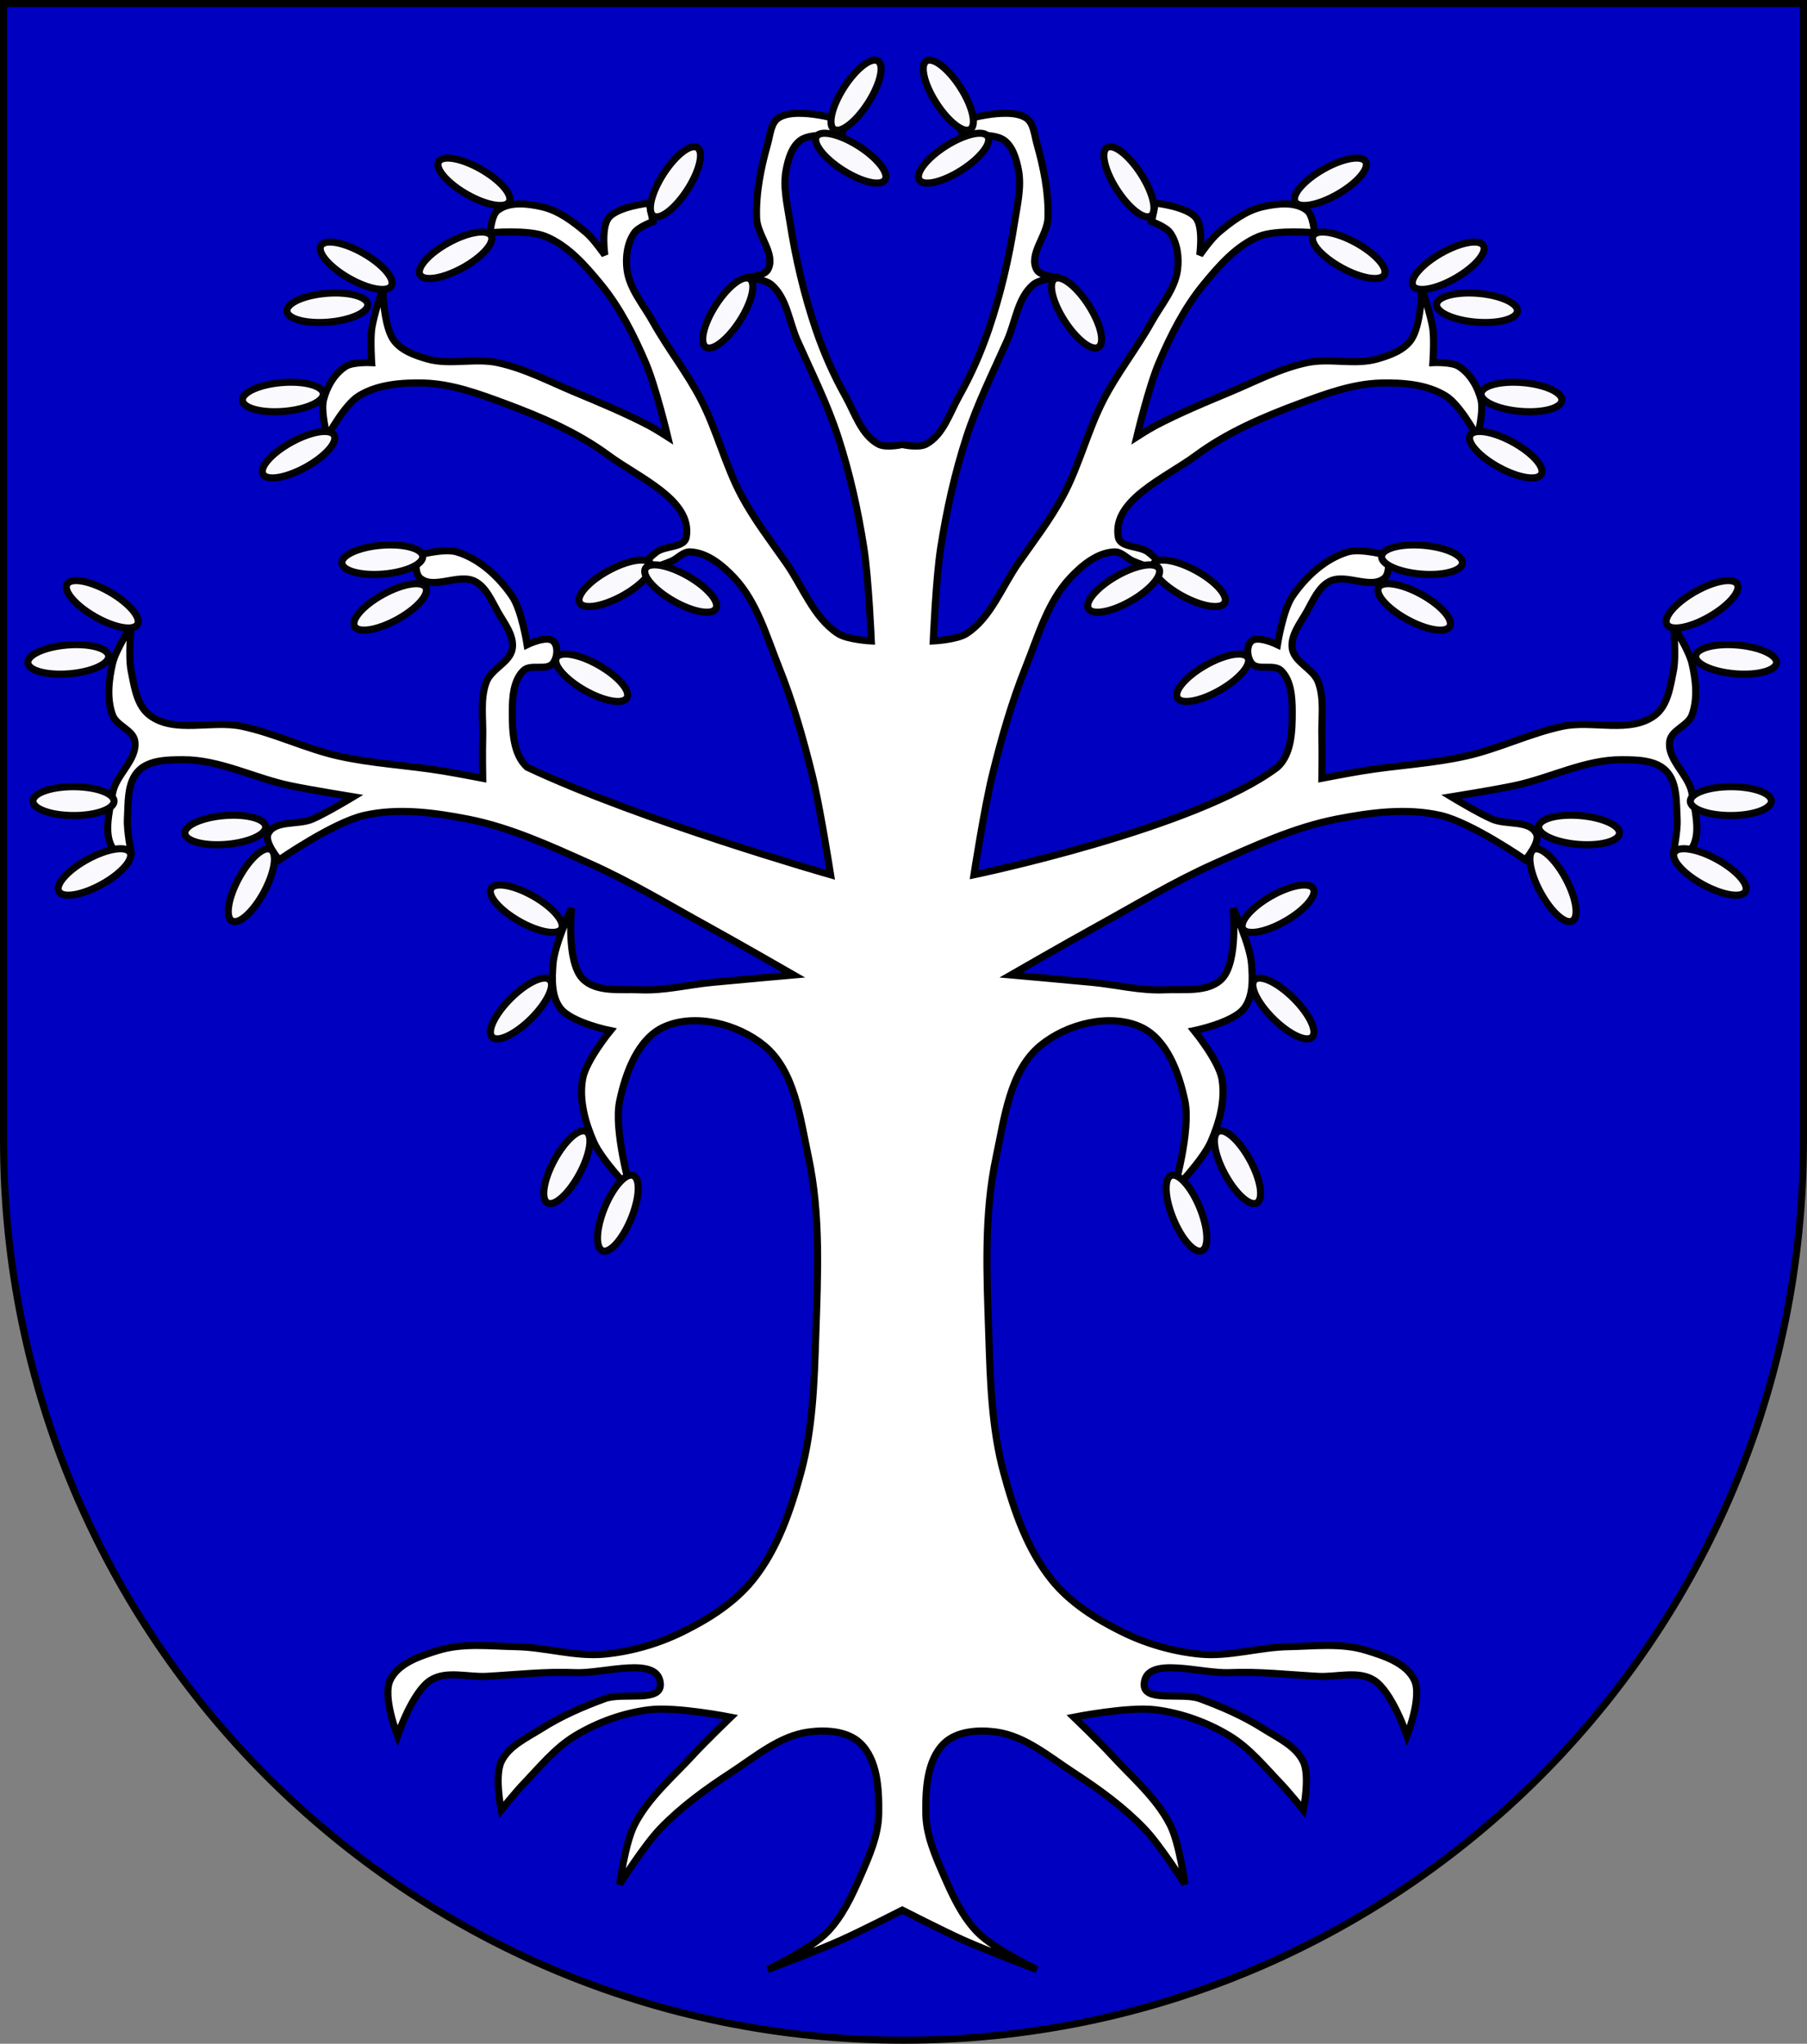
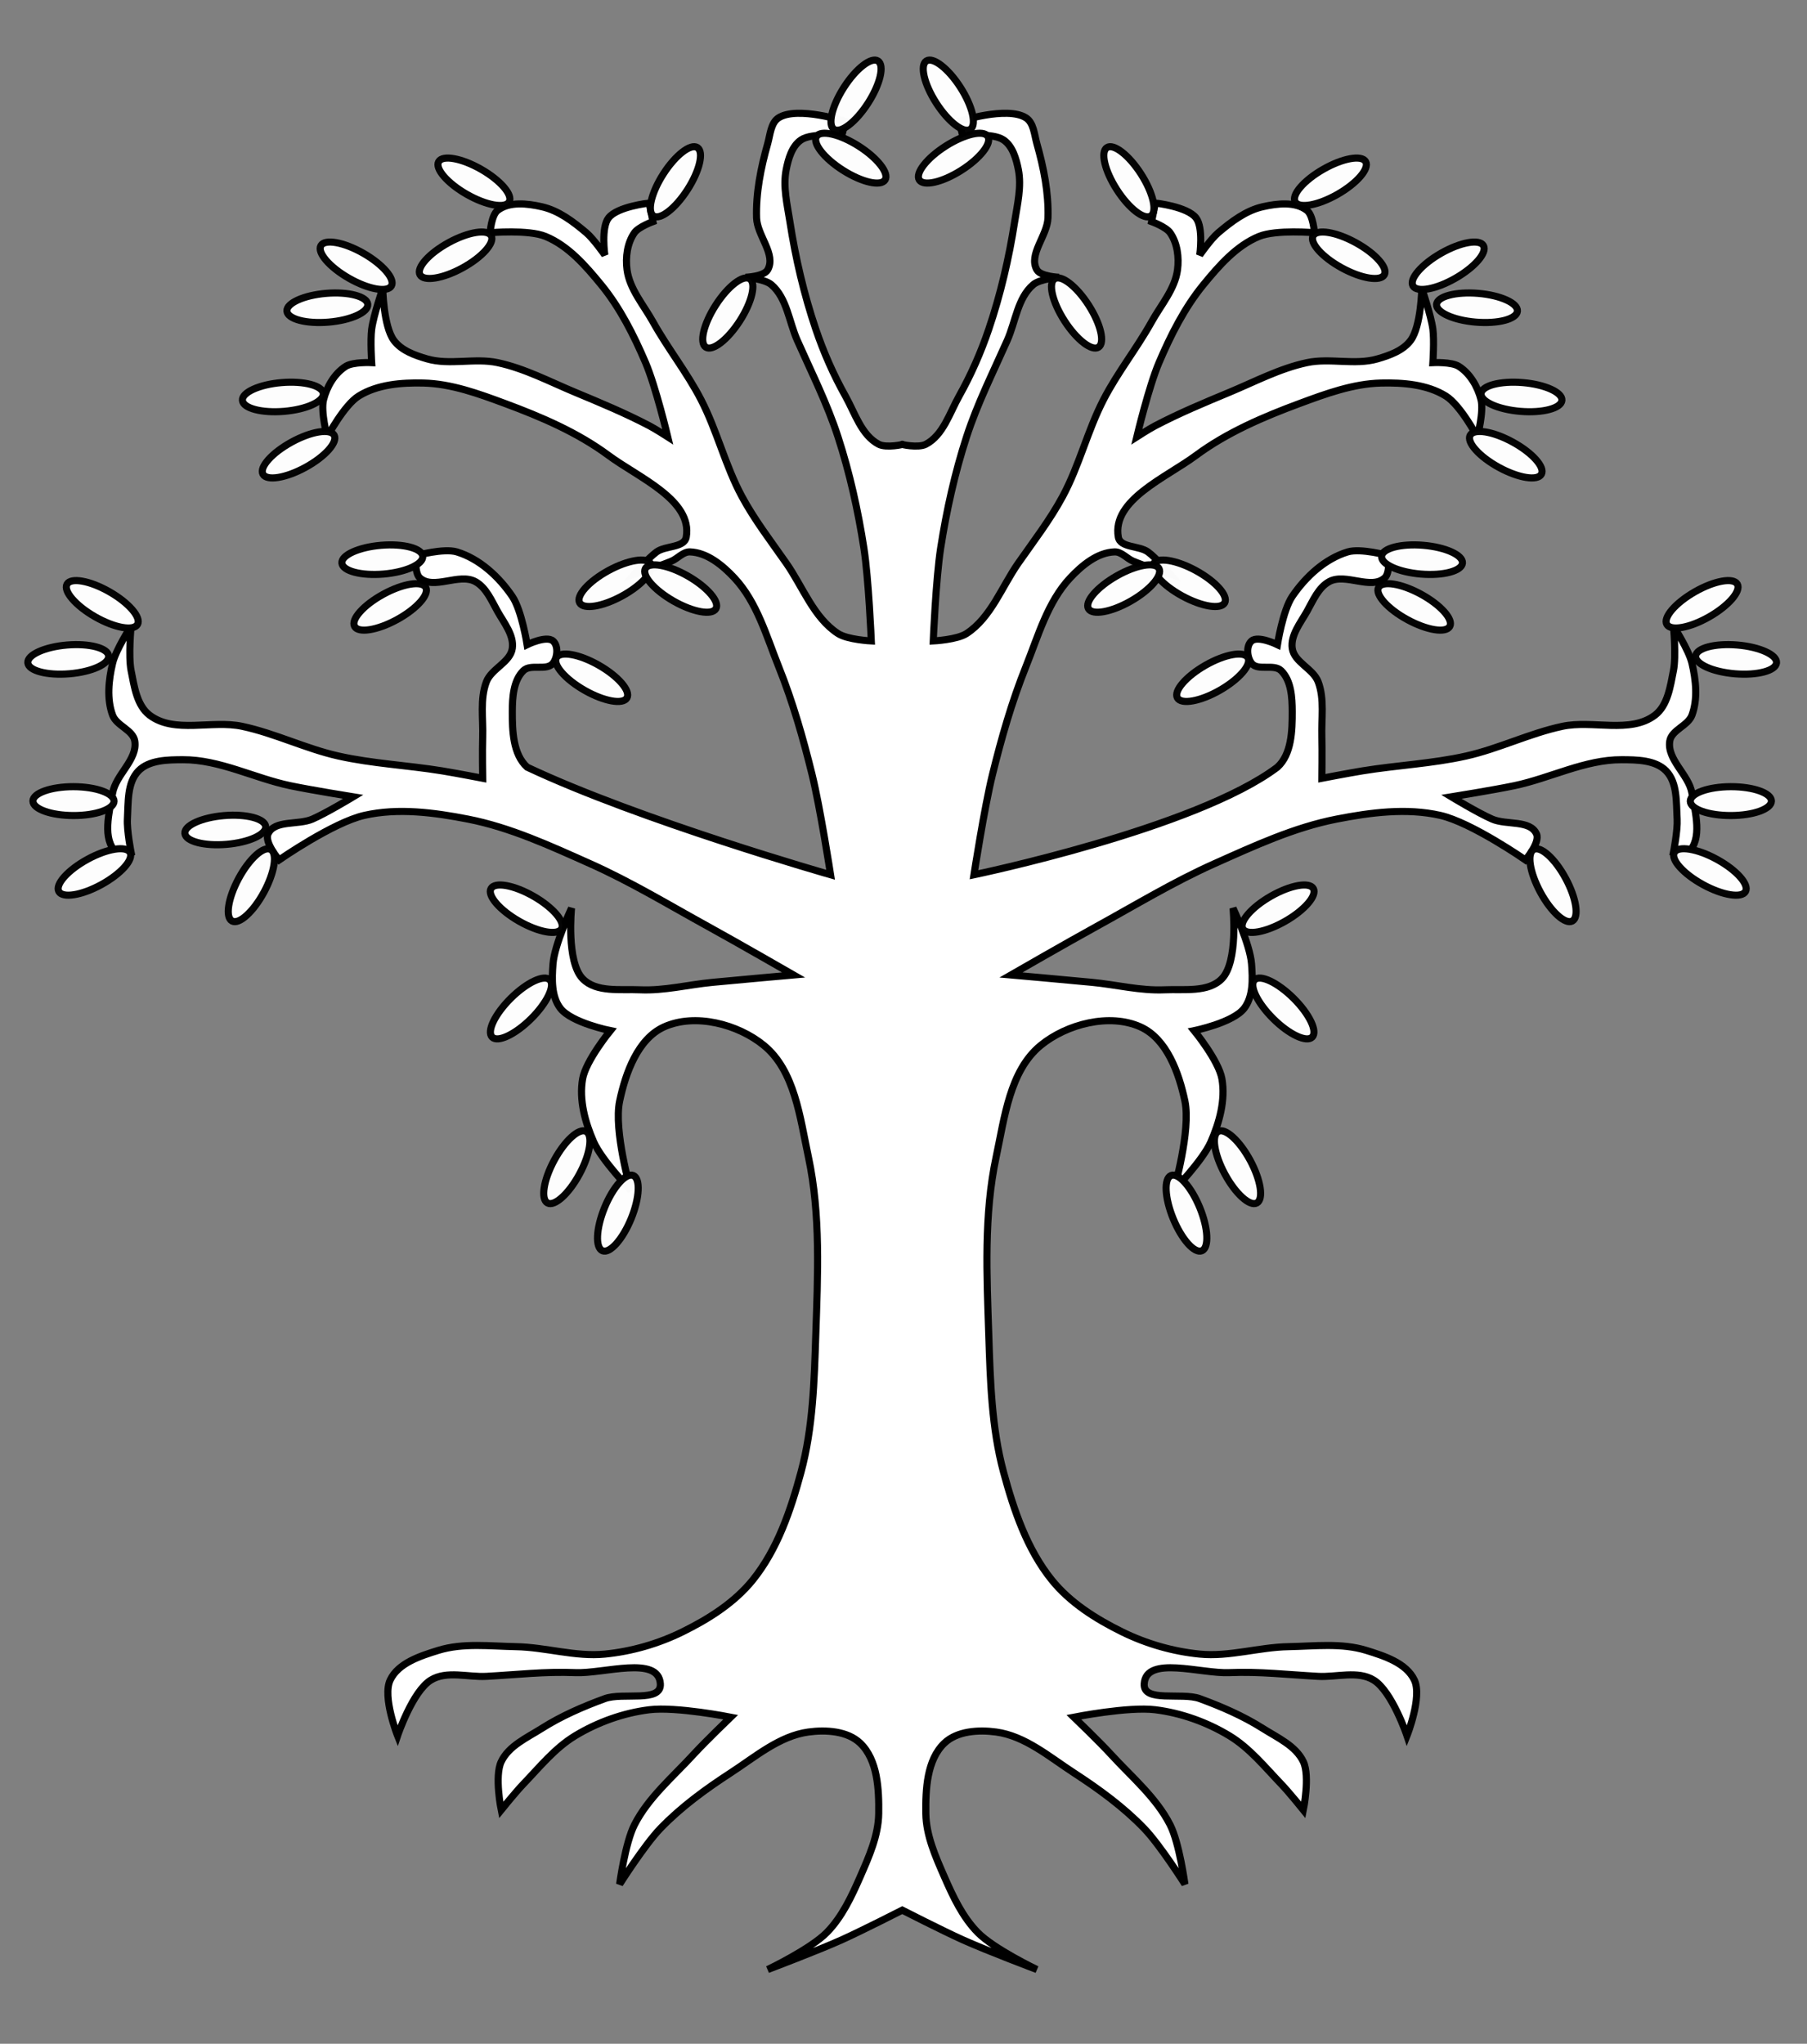
<svg xmlns="http://www.w3.org/2000/svg" xmlns:ns1="http://www.inkscape.org/namespaces/inkscape" xmlns:ns2="http://sodipodi.sourceforge.net/DTD/sodipodi-0.dtd" width="763" height="863" id="svg2" version="1.1" ns1:version="0.48.0 r9654" ns2:docname="Wappen_Familie_Keres.svg">
  <rect width="100%" height="100%" fill="#808080" stroke="none" />
  <defs id="defs4">
    <ns1:perspective ns2:type="inkscape:persp3d" ns1:vp_x="0 : 526.18109 : 1" ns1:vp_y="0 : 1000 : 0" ns1:vp_z="744.09448 : 526.18109 : 1" ns1:persp3d-origin="372.04724 : 350.78739 : 1" id="perspective10" />
    <ns1:perspective id="perspective2828" ns1:persp3d-origin="0.5 : 0.33333333 : 1" ns1:vp_z="1 : 0.5 : 1" ns1:vp_y="0 : 1000 : 0" ns1:vp_x="0 : 0.5 : 1" ns2:type="inkscape:persp3d" />
    <ns1:perspective id="perspective2828-7" ns1:persp3d-origin="0.5 : 0.33333333 : 1" ns1:vp_z="1 : 0.5 : 1" ns1:vp_y="0 : 1000 : 0" ns1:vp_x="0 : 0.5 : 1" ns2:type="inkscape:persp3d" />
    <ns1:perspective id="perspective3640" ns1:persp3d-origin="0.5 : 0.33333333 : 1" ns1:vp_z="1 : 0.5 : 1" ns1:vp_y="0 : 1000 : 0" ns1:vp_x="0 : 0.5 : 1" ns2:type="inkscape:persp3d" />
    <ns1:perspective id="perspective3670" ns1:persp3d-origin="0.5 : 0.33333333 : 1" ns1:vp_z="1 : 0.5 : 1" ns1:vp_y="0 : 1000 : 0" ns1:vp_x="0 : 0.5 : 1" ns2:type="inkscape:persp3d" />
    <ns1:perspective id="perspective3693" ns1:persp3d-origin="0.5 : 0.33333333 : 1" ns1:vp_z="1 : 0.5 : 1" ns1:vp_y="0 : 1000 : 0" ns1:vp_x="0 : 0.5 : 1" ns2:type="inkscape:persp3d" />
    <ns1:perspective id="perspective3720" ns1:persp3d-origin="0.5 : 0.33333333 : 1" ns1:vp_z="1 : 0.5 : 1" ns1:vp_y="0 : 1000 : 0" ns1:vp_x="0 : 0.5 : 1" ns2:type="inkscape:persp3d" />
    <ns1:perspective id="perspective3747" ns1:persp3d-origin="0.5 : 0.33333333 : 1" ns1:vp_z="1 : 0.5 : 1" ns1:vp_y="0 : 1000 : 0" ns1:vp_x="0 : 0.5 : 1" ns2:type="inkscape:persp3d" />
    <ns1:perspective id="perspective3763" ns1:persp3d-origin="0.5 : 0.33333333 : 1" ns1:vp_z="1 : 0.5 : 1" ns1:vp_y="0 : 1000 : 0" ns1:vp_x="0 : 0.5 : 1" ns2:type="inkscape:persp3d" />
    <ns1:perspective id="perspective3792" ns1:persp3d-origin="0.5 : 0.33333333 : 1" ns1:vp_z="1 : 0.5 : 1" ns1:vp_y="0 : 1000 : 0" ns1:vp_x="0 : 0.5 : 1" ns2:type="inkscape:persp3d" />
    <ns1:perspective id="perspective3814" ns1:persp3d-origin="0.5 : 0.33333333 : 1" ns1:vp_z="1 : 0.5 : 1" ns1:vp_y="0 : 1000 : 0" ns1:vp_x="0 : 0.5 : 1" ns2:type="inkscape:persp3d" />
    <ns1:perspective id="perspective3841" ns1:persp3d-origin="0.5 : 0.33333333 : 1" ns1:vp_z="1 : 0.5 : 1" ns1:vp_y="0 : 1000 : 0" ns1:vp_x="0 : 0.5 : 1" ns2:type="inkscape:persp3d" />
    <ns1:perspective id="perspective3841-5" ns1:persp3d-origin="0.5 : 0.33333333 : 1" ns1:vp_z="1 : 0.5 : 1" ns1:vp_y="0 : 1000 : 0" ns1:vp_x="0 : 0.5 : 1" ns2:type="inkscape:persp3d" />
    <ns1:perspective id="perspective3872" ns1:persp3d-origin="0.5 : 0.33333333 : 1" ns1:vp_z="1 : 0.5 : 1" ns1:vp_y="0 : 1000 : 0" ns1:vp_x="0 : 0.5 : 1" ns2:type="inkscape:persp3d" />
    <ns1:perspective id="perspective3898" ns1:persp3d-origin="0.5 : 0.33333333 : 1" ns1:vp_z="1 : 0.5 : 1" ns1:vp_y="0 : 1000 : 0" ns1:vp_x="0 : 0.5 : 1" ns2:type="inkscape:persp3d" />
    <ns1:perspective id="perspective3920" ns1:persp3d-origin="0.5 : 0.33333333 : 1" ns1:vp_z="1 : 0.5 : 1" ns1:vp_y="0 : 1000 : 0" ns1:vp_x="0 : 0.5 : 1" ns2:type="inkscape:persp3d" />
    <ns1:perspective id="perspective2860" ns1:persp3d-origin="0.5 : 0.33333333 : 1" ns1:vp_z="1 : 0.5 : 1" ns1:vp_y="0 : 1000 : 0" ns1:vp_x="0 : 0.5 : 1" ns2:type="inkscape:persp3d" />
    <ns1:perspective id="perspective3672" ns1:persp3d-origin="0.5 : 0.33333333 : 1" ns1:vp_z="1 : 0.5 : 1" ns1:vp_y="0 : 1000 : 0" ns1:vp_x="0 : 0.5 : 1" ns2:type="inkscape:persp3d" />
    <ns1:perspective id="perspective3695" ns1:persp3d-origin="0.5 : 0.33333333 : 1" ns1:vp_z="1 : 0.5 : 1" ns1:vp_y="0 : 1000 : 0" ns1:vp_x="0 : 0.5 : 1" ns2:type="inkscape:persp3d" />
    <ns1:perspective id="perspective3261" ns1:persp3d-origin="0.5 : 0.33333333 : 1" ns1:vp_z="1 : 0.5 : 1" ns1:vp_y="0 : 1000 : 0" ns1:vp_x="0 : 0.5 : 1" ns2:type="inkscape:persp3d" />
    <ns1:perspective id="perspective2828-1" ns1:persp3d-origin="0.5 : 0.33333333 : 1" ns1:vp_z="1 : 0.5 : 1" ns1:vp_y="0 : 1000 : 0" ns1:vp_x="0 : 0.5 : 1" ns2:type="inkscape:persp3d" />
    <ns1:perspective id="perspective3652" ns1:persp3d-origin="0.5 : 0.33333333 : 1" ns1:vp_z="1 : 0.5 : 1" ns1:vp_y="0 : 1000 : 0" ns1:vp_x="0 : 0.5 : 1" ns2:type="inkscape:persp3d" />
    <ns1:perspective id="perspective3652-2" ns1:persp3d-origin="0.5 : 0.33333333 : 1" ns1:vp_z="1 : 0.5 : 1" ns1:vp_y="0 : 1000 : 0" ns1:vp_x="0 : 0.5 : 1" ns2:type="inkscape:persp3d" />
    <ns1:perspective id="perspective3652-5" ns1:persp3d-origin="0.5 : 0.33333333 : 1" ns1:vp_z="1 : 0.5 : 1" ns1:vp_y="0 : 1000 : 0" ns1:vp_x="0 : 0.5 : 1" ns2:type="inkscape:persp3d" />
    <ns1:perspective id="perspective3727" ns1:persp3d-origin="0.5 : 0.33333333 : 1" ns1:vp_z="1 : 0.5 : 1" ns1:vp_y="0 : 1000 : 0" ns1:vp_x="0 : 0.5 : 1" ns2:type="inkscape:persp3d" />
    <ns1:perspective id="perspective3843" ns1:persp3d-origin="0.5 : 0.33333333 : 1" ns1:vp_z="1 : 0.5 : 1" ns1:vp_y="0 : 1000 : 0" ns1:vp_x="0 : 0.5 : 1" ns2:type="inkscape:persp3d" />
    <ns1:perspective id="perspective3970" ns1:persp3d-origin="0.5 : 0.33333333 : 1" ns1:vp_z="1 : 0.5 : 1" ns1:vp_y="0 : 1000 : 0" ns1:vp_x="0 : 0.5 : 1" ns2:type="inkscape:persp3d" />
    <ns1:perspective id="perspective4007" ns1:persp3d-origin="0.5 : 0.33333333 : 1" ns1:vp_z="1 : 0.5 : 1" ns1:vp_y="0 : 1000 : 0" ns1:vp_x="0 : 0.5 : 1" ns2:type="inkscape:persp3d" />
    <ns1:perspective id="perspective4062" ns1:persp3d-origin="0.5 : 0.33333333 : 1" ns1:vp_z="1 : 0.5 : 1" ns1:vp_y="0 : 1000 : 0" ns1:vp_x="0 : 0.5 : 1" ns2:type="inkscape:persp3d" />
    <ns1:perspective id="perspective4153" ns1:persp3d-origin="0.5 : 0.33333333 : 1" ns1:vp_z="1 : 0.5 : 1" ns1:vp_y="0 : 1000 : 0" ns1:vp_x="0 : 0.5 : 1" ns2:type="inkscape:persp3d" />
    <ns1:perspective id="perspective4316" ns1:persp3d-origin="0.5 : 0.33333333 : 1" ns1:vp_z="1 : 0.5 : 1" ns1:vp_y="0 : 1000 : 0" ns1:vp_x="0 : 0.5 : 1" ns2:type="inkscape:persp3d" />
    <ns1:perspective id="perspective4316-9" ns1:persp3d-origin="0.5 : 0.33333333 : 1" ns1:vp_z="1 : 0.5 : 1" ns1:vp_y="0 : 1000 : 0" ns1:vp_x="0 : 0.5 : 1" ns2:type="inkscape:persp3d" />
    <ns1:perspective id="perspective2991" ns1:persp3d-origin="0.5 : 0.33333333 : 1" ns1:vp_z="1 : 0.5 : 1" ns1:vp_y="0 : 1000 : 0" ns1:vp_x="0 : 0.5 : 1" ns2:type="inkscape:persp3d" />
    <filter id="filter3144-1" ns1:label="Specular light" ns1:menu="ABCs" ns1:menu-tooltip="Basic specular bevel to use for building textures" color-interpolation-filters="sRGB">
      <feGaussianBlur id="feGaussianBlur3146-6" result="result0" in="SourceAlpha" stdDeviation="6" />
      <feSpecularLighting id="feSpecularLighting3148-5" specularExponent="25" specularConstant="1" surfaceScale="10" lighting-color="#ffffff" result="result1" in="result0">
        <feDistantLight id="feDistantLight3150-7" azimuth="235" elevation="45" />
      </feSpecularLighting>
      <feComposite k4="0" k1="0" id="feComposite3152-5" in2="result1" k3="1" k2="1" operator="arithmetic" result="result4" in="SourceGraphic" />
      <feComposite id="feComposite3154-4" in2="SourceAlpha" operator="in" result="result2" in="result4" />
    </filter>
    <filter id="filter3144" ns1:label="Specular light" ns1:menu="ABCs" ns1:menu-tooltip="Basic specular bevel to use for building textures" color-interpolation-filters="sRGB">
      <feGaussianBlur id="feGaussianBlur3146" result="result0" in="SourceAlpha" stdDeviation="6" />
      <feSpecularLighting id="feSpecularLighting3148" specularExponent="25" specularConstant="1" surfaceScale="10" lighting-color="#ffffff" result="result1" in="result0">
        <feDistantLight id="feDistantLight3150" azimuth="235" elevation="45" />
      </feSpecularLighting>
      <feComposite id="feComposite3152" in2="result1" k3="1" k2="1" operator="arithmetic" result="result4" in="SourceGraphic" k1="0" k4="0" />
      <feComposite id="feComposite3154" in2="SourceAlpha" operator="in" result="result2" in="result4" />
    </filter>
    <filter id="filter2820-2-1" ns1:label="Specular light" ns1:menu="ABCs" ns1:menu-tooltip="Basic specular bevel to use for building textures" color-interpolation-filters="sRGB">
      <feGaussianBlur id="feGaussianBlur2822-4-5" result="result0" in="SourceAlpha" stdDeviation="6" />
      <feSpecularLighting id="feSpecularLighting2824-5-4" specularExponent="25" specularConstant="1" surfaceScale="10" lighting-color="#ffffff" result="result1" in="result0">
        <feDistantLight id="feDistantLight2826-5-2" azimuth="235" elevation="45" />
      </feSpecularLighting>
      <feComposite k4="0" k1="0" id="feComposite2828-1-0" in2="result1" k3="1" k2="1" operator="arithmetic" result="result4" in="SourceGraphic" />
      <feComposite id="feComposite2830-7-97" in2="SourceAlpha" operator="in" result="result2" in="result4" />
    </filter>
    <filter id="filter2820-8" ns1:label="Specular light" ns1:menu="ABCs" ns1:menu-tooltip="Basic specular bevel to use for building textures" color-interpolation-filters="sRGB">
      <feGaussianBlur id="feGaussianBlur2822-82" result="result0" in="SourceAlpha" stdDeviation="6" />
      <feSpecularLighting id="feSpecularLighting2824-9" specularExponent="25" specularConstant="1" surfaceScale="10" lighting-color="#ffffff" result="result1" in="result0">
        <feDistantLight id="feDistantLight2826-1" azimuth="235" elevation="45" />
      </feSpecularLighting>
      <feComposite k4="0" k1="0" id="feComposite2828-35" in2="result1" k3="1" k2="1" operator="arithmetic" result="result4" in="SourceGraphic" />
      <feComposite id="feComposite2830-9" in2="SourceAlpha" operator="in" result="result2" in="result4" />
    </filter>
    <filter id="filter2820-1-6" ns1:label="Specular light" ns1:menu="ABCs" ns1:menu-tooltip="Basic specular bevel to use for building textures" color-interpolation-filters="sRGB">
      <feGaussianBlur id="feGaussianBlur2822-7-1" result="result0" in="SourceAlpha" stdDeviation="6" />
      <feSpecularLighting id="feSpecularLighting2824-4-3" specularExponent="25" specularConstant="1" surfaceScale="10" lighting-color="#ffffff" result="result1" in="result0">
        <feDistantLight id="feDistantLight2826-0-8" azimuth="235" elevation="45" />
      </feSpecularLighting>
      <feComposite k4="0" k1="0" id="feComposite2828-9-9" in2="result1" k3="1" k2="1" operator="arithmetic" result="result4" in="SourceGraphic" />
      <feComposite id="feComposite2830-4-3" in2="SourceAlpha" operator="in" result="result2" in="result4" />
    </filter>
    <filter id="filter2820-24" ns1:label="Specular light" ns1:menu="ABCs" ns1:menu-tooltip="Basic specular bevel to use for building textures" color-interpolation-filters="sRGB">
      <feGaussianBlur id="feGaussianBlur2822-8" result="result0" in="SourceAlpha" stdDeviation="6" />
      <feSpecularLighting id="feSpecularLighting2824-6" specularExponent="25" specularConstant="1" surfaceScale="10" lighting-color="#ffffff" result="result1" in="result0">
        <feDistantLight id="feDistantLight2826-50" azimuth="235" elevation="45" />
      </feSpecularLighting>
      <feComposite k4="0" k1="0" id="feComposite2828-90" in2="result1" k3="1" k2="1" operator="arithmetic" result="result4" in="SourceGraphic" />
      <feComposite id="feComposite2830-0" in2="SourceAlpha" operator="in" result="result2" in="result4" />
    </filter>
    <filter id="filter2820-3" ns1:label="Specular light" ns1:menu="ABCs" ns1:menu-tooltip="Basic specular bevel to use for building textures" color-interpolation-filters="sRGB">
      <feGaussianBlur id="feGaussianBlur2822-1" result="result0" in="SourceAlpha" stdDeviation="6" />
      <feSpecularLighting id="feSpecularLighting2824-2" specularExponent="25" specularConstant="1" surfaceScale="10" lighting-color="#ffffff" result="result1" in="result0">
        <feDistantLight id="feDistantLight2826-3" azimuth="235" elevation="45" />
      </feSpecularLighting>
      <feComposite k4="0" k1="0" id="feComposite2828-3" in2="result1" k3="1" k2="1" operator="arithmetic" result="result4" in="SourceGraphic" />
      <feComposite id="feComposite2830-41" in2="SourceAlpha" operator="in" result="result2" in="result4" />
    </filter>
    <filter id="filter2820-1-1" ns1:label="Specular light" ns1:menu="ABCs" ns1:menu-tooltip="Basic specular bevel to use for building textures" color-interpolation-filters="sRGB">
      <feGaussianBlur id="feGaussianBlur2822-7-3" result="result0" in="SourceAlpha" stdDeviation="6" />
      <feSpecularLighting id="feSpecularLighting2824-4-8" specularExponent="25" specularConstant="1" surfaceScale="10" lighting-color="#ffffff" result="result1" in="result0">
        <feDistantLight id="feDistantLight2826-0-7" azimuth="235" elevation="45" />
      </feSpecularLighting>
      <feComposite k4="0" k1="0" id="feComposite2828-9-4" in2="result1" k3="1" k2="1" operator="arithmetic" result="result4" in="SourceGraphic" />
      <feComposite id="feComposite2830-4-2" in2="SourceAlpha" operator="in" result="result2" in="result4" />
    </filter>
    <filter id="filter2820-2-7" ns1:label="Specular light" ns1:menu="ABCs" ns1:menu-tooltip="Basic specular bevel to use for building textures" color-interpolation-filters="sRGB">
      <feGaussianBlur id="feGaussianBlur2822-4-79" result="result0" in="SourceAlpha" stdDeviation="6" />
      <feSpecularLighting id="feSpecularLighting2824-5-3" specularExponent="25" specularConstant="1" surfaceScale="10" lighting-color="#ffffff" result="result1" in="result0">
        <feDistantLight id="feDistantLight2826-5-19" azimuth="235" elevation="45" />
      </feSpecularLighting>
      <feComposite k4="0" k1="0" id="feComposite2828-1-86" in2="result1" k3="1" k2="1" operator="arithmetic" result="result4" in="SourceGraphic" />
      <feComposite id="feComposite2830-7-5" in2="SourceAlpha" operator="in" result="result2" in="result4" />
    </filter>
    <filter id="filter2820-15" ns1:label="Specular light" ns1:menu="ABCs" ns1:menu-tooltip="Basic specular bevel to use for building textures" color-interpolation-filters="sRGB">
      <feGaussianBlur id="feGaussianBlur2822-2" result="result0" in="SourceAlpha" stdDeviation="6" />
      <feSpecularLighting id="feSpecularLighting2824-7" specularExponent="25" specularConstant="1" surfaceScale="10" lighting-color="#ffffff" result="result1" in="result0">
        <feDistantLight id="feDistantLight2826-6" azimuth="235" elevation="45" />
      </feSpecularLighting>
      <feComposite k4="0" k1="0" id="feComposite2828-14" in2="result1" k3="1" k2="1" operator="arithmetic" result="result4" in="SourceGraphic" />
      <feComposite id="feComposite2830-2" in2="SourceAlpha" operator="in" result="result2" in="result4" />
    </filter>
    <filter id="filter2820-1-3" ns1:label="Specular light" ns1:menu="ABCs" ns1:menu-tooltip="Basic specular bevel to use for building textures" color-interpolation-filters="sRGB">
      <feGaussianBlur id="feGaussianBlur2822-7-2" result="result0" in="SourceAlpha" stdDeviation="6" />
      <feSpecularLighting id="feSpecularLighting2824-4-2" specularExponent="25" specularConstant="1" surfaceScale="10" lighting-color="#ffffff" result="result1" in="result0">
        <feDistantLight id="feDistantLight2826-0-1" azimuth="235" elevation="45" />
      </feSpecularLighting>
      <feComposite k4="0" k1="0" id="feComposite2828-9-6" in2="result1" k3="1" k2="1" operator="arithmetic" result="result4" in="SourceGraphic" />
      <feComposite id="feComposite2830-4-8" in2="SourceAlpha" operator="in" result="result2" in="result4" />
    </filter>
    <filter id="filter2820-2-5" ns1:label="Specular light" ns1:menu="ABCs" ns1:menu-tooltip="Basic specular bevel to use for building textures" color-interpolation-filters="sRGB">
      <feGaussianBlur id="feGaussianBlur2822-4-7" result="result0" in="SourceAlpha" stdDeviation="6" />
      <feSpecularLighting id="feSpecularLighting2824-5-6" specularExponent="25" specularConstant="1" surfaceScale="10" lighting-color="#ffffff" result="result1" in="result0">
        <feDistantLight id="feDistantLight2826-5-1" azimuth="235" elevation="45" />
      </feSpecularLighting>
      <feComposite k4="0" k1="0" id="feComposite2828-1-8" in2="result1" k3="1" k2="1" operator="arithmetic" result="result4" in="SourceGraphic" />
      <feComposite id="feComposite2830-7-9" in2="SourceAlpha" operator="in" result="result2" in="result4" />
    </filter>
    <filter id="filter3198" ns1:label="Specular light" ns1:menu="ABCs" ns1:menu-tooltip="Basic specular bevel to use for building textures" color-interpolation-filters="sRGB">
      <feGaussianBlur id="feGaussianBlur3200" result="result0" in="SourceAlpha" stdDeviation="6" />
      <feSpecularLighting id="feSpecularLighting3202" specularExponent="25" specularConstant="1" surfaceScale="10" lighting-color="#ffffff" result="result1" in="result0">
        <feDistantLight id="feDistantLight3204" azimuth="235" elevation="45" />
      </feSpecularLighting>
      <feComposite id="feComposite3206" in2="result1" k3="1" k2="1" operator="arithmetic" result="result4" in="SourceGraphic" k1="0" k4="0" />
      <feComposite id="feComposite3208" in2="SourceAlpha" operator="in" result="result2" in="result4" />
    </filter>
    <filter id="filter2820" ns1:label="Specular light" ns1:menu="ABCs" ns1:menu-tooltip="Basic specular bevel to use for building textures" color-interpolation-filters="sRGB">
      <feGaussianBlur id="feGaussianBlur2822" result="result0" in="SourceAlpha" stdDeviation="6" />
      <feSpecularLighting id="feSpecularLighting2824" specularExponent="25" specularConstant="1" surfaceScale="10" lighting-color="#ffffff" result="result1" in="result0">
        <feDistantLight id="feDistantLight2826" azimuth="235" elevation="45" />
      </feSpecularLighting>
      <feComposite id="feComposite2828" in2="result1" k3="1" k2="1" operator="arithmetic" result="result4" in="SourceGraphic" k1="0" k4="0" />
      <feComposite id="feComposite2830" in2="SourceAlpha" operator="in" result="result2" in="result4" />
    </filter>
    <filter id="filter2820-1" ns1:label="Specular light" ns1:menu="ABCs" ns1:menu-tooltip="Basic specular bevel to use for building textures" color-interpolation-filters="sRGB">
      <feGaussianBlur id="feGaussianBlur2822-7" result="result0" in="SourceAlpha" stdDeviation="6" />
      <feSpecularLighting id="feSpecularLighting2824-4" specularExponent="25" specularConstant="1" surfaceScale="10" lighting-color="#ffffff" result="result1" in="result0">
        <feDistantLight id="feDistantLight2826-0" azimuth="235" elevation="45" />
      </feSpecularLighting>
      <feComposite k4="0" k1="0" id="feComposite2828-9" in2="result1" k3="1" k2="1" operator="arithmetic" result="result4" in="SourceGraphic" />
      <feComposite id="feComposite2830-4" in2="SourceAlpha" operator="in" result="result2" in="result4" />
    </filter>
    <filter id="filter2820-2" ns1:label="Specular light" ns1:menu="ABCs" ns1:menu-tooltip="Basic specular bevel to use for building textures" color-interpolation-filters="sRGB">
      <feGaussianBlur id="feGaussianBlur2822-4" result="result0" in="SourceAlpha" stdDeviation="6" />
      <feSpecularLighting id="feSpecularLighting2824-5" specularExponent="25" specularConstant="1" surfaceScale="10" lighting-color="#ffffff" result="result1" in="result0">
        <feDistantLight id="feDistantLight2826-5" azimuth="235" elevation="45" />
      </feSpecularLighting>
      <feComposite k4="0" k1="0" id="feComposite2828-1" in2="result1" k3="1" k2="1" operator="arithmetic" result="result4" in="SourceGraphic" />
      <feComposite id="feComposite2830-7" in2="SourceAlpha" operator="in" result="result2" in="result4" />
    </filter>
    <ns1:perspective id="perspective3838" ns1:persp3d-origin="0.5 : 0.33333333 : 1" ns1:vp_z="1 : 0.5 : 1" ns1:vp_y="0 : 1000 : 0" ns1:vp_x="0 : 0.5 : 1" ns2:type="inkscape:persp3d" />
    <ns1:perspective id="perspective3781" ns1:persp3d-origin="0.5 : 0.33333333 : 1" ns1:vp_z="1 : 0.5 : 1" ns1:vp_y="0 : 1000 : 0" ns1:vp_x="0 : 0.5 : 1" ns2:type="inkscape:persp3d" />
    <ns1:perspective id="perspective3806" ns1:persp3d-origin="0.5 : 0.33333333 : 1" ns1:vp_z="1 : 0.5 : 1" ns1:vp_y="0 : 1000 : 0" ns1:vp_x="0 : 0.5 : 1" ns2:type="inkscape:persp3d" />
    <ns1:perspective id="perspective3829" ns1:persp3d-origin="0.5 : 0.33333333 : 1" ns1:vp_z="1 : 0.5 : 1" ns1:vp_y="0 : 1000 : 0" ns1:vp_x="0 : 0.5 : 1" ns2:type="inkscape:persp3d" />
    <ns1:perspective id="perspective3883" ns1:persp3d-origin="0.5 : 0.33333333 : 1" ns1:vp_z="1 : 0.5 : 1" ns1:vp_y="0 : 1000 : 0" ns1:vp_x="0 : 0.5 : 1" ns2:type="inkscape:persp3d" />
    <ns1:perspective id="perspective3883-1" ns1:persp3d-origin="0.5 : 0.33333333 : 1" ns1:vp_z="1 : 0.5 : 1" ns1:vp_y="0 : 1000 : 0" ns1:vp_x="0 : 0.5 : 1" ns2:type="inkscape:persp3d" />
    <ns1:perspective id="perspective3883-2" ns1:persp3d-origin="0.5 : 0.33333333 : 1" ns1:vp_z="1 : 0.5 : 1" ns1:vp_y="0 : 1000 : 0" ns1:vp_x="0 : 0.5 : 1" ns2:type="inkscape:persp3d" />
    <ns1:perspective id="perspective3923" ns1:persp3d-origin="0.5 : 0.33333333 : 1" ns1:vp_z="1 : 0.5 : 1" ns1:vp_y="0 : 1000 : 0" ns1:vp_x="0 : 0.5 : 1" ns2:type="inkscape:persp3d" />
    <ns1:perspective id="perspective3923-3" ns1:persp3d-origin="0.5 : 0.33333333 : 1" ns1:vp_z="1 : 0.5 : 1" ns1:vp_y="0 : 1000 : 0" ns1:vp_x="0 : 0.5 : 1" ns2:type="inkscape:persp3d" />
    <ns1:perspective id="perspective3923-8" ns1:persp3d-origin="0.5 : 0.33333333 : 1" ns1:vp_z="1 : 0.5 : 1" ns1:vp_y="0 : 1000 : 0" ns1:vp_x="0 : 0.5 : 1" ns2:type="inkscape:persp3d" />
    <ns1:perspective id="perspective3923-2" ns1:persp3d-origin="0.5 : 0.33333333 : 1" ns1:vp_z="1 : 0.5 : 1" ns1:vp_y="0 : 1000 : 0" ns1:vp_x="0 : 0.5 : 1" ns2:type="inkscape:persp3d" />
    <ns1:perspective id="perspective3923-23" ns1:persp3d-origin="0.5 : 0.33333333 : 1" ns1:vp_z="1 : 0.5 : 1" ns1:vp_y="0 : 1000 : 0" ns1:vp_x="0 : 0.5 : 1" ns2:type="inkscape:persp3d" />
    <ns1:perspective id="perspective3923-87" ns1:persp3d-origin="0.5 : 0.33333333 : 1" ns1:vp_z="1 : 0.5 : 1" ns1:vp_y="0 : 1000 : 0" ns1:vp_x="0 : 0.5 : 1" ns2:type="inkscape:persp3d" />
    <ns1:perspective id="perspective3923-1" ns1:persp3d-origin="0.5 : 0.33333333 : 1" ns1:vp_z="1 : 0.5 : 1" ns1:vp_y="0 : 1000 : 0" ns1:vp_x="0 : 0.5 : 1" ns2:type="inkscape:persp3d" />
    <ns1:perspective id="perspective4078" ns1:persp3d-origin="0.5 : 0.33333333 : 1" ns1:vp_z="1 : 0.5 : 1" ns1:vp_y="0 : 1000 : 0" ns1:vp_x="0 : 0.5 : 1" ns2:type="inkscape:persp3d" />
    <ns1:perspective id="perspective4220" ns1:persp3d-origin="0.5 : 0.33333333 : 1" ns1:vp_z="1 : 0.5 : 1" ns1:vp_y="0 : 1000 : 0" ns1:vp_x="0 : 0.5 : 1" ns2:type="inkscape:persp3d" />
    <ns1:perspective id="perspective4220-6" ns1:persp3d-origin="0.5 : 0.33333333 : 1" ns1:vp_z="1 : 0.5 : 1" ns1:vp_y="0 : 1000 : 0" ns1:vp_x="0 : 0.5 : 1" ns2:type="inkscape:persp3d" />
    <ns1:perspective id="perspective4220-2" ns1:persp3d-origin="0.5 : 0.33333333 : 1" ns1:vp_z="1 : 0.5 : 1" ns1:vp_y="0 : 1000 : 0" ns1:vp_x="0 : 0.5 : 1" ns2:type="inkscape:persp3d" />
    <ns1:perspective id="perspective4220-8" ns1:persp3d-origin="0.5 : 0.33333333 : 1" ns1:vp_z="1 : 0.5 : 1" ns1:vp_y="0 : 1000 : 0" ns1:vp_x="0 : 0.5 : 1" ns2:type="inkscape:persp3d" />
    <ns1:perspective id="perspective4220-5" ns1:persp3d-origin="0.5 : 0.33333333 : 1" ns1:vp_z="1 : 0.5 : 1" ns1:vp_y="0 : 1000 : 0" ns1:vp_x="0 : 0.5 : 1" ns2:type="inkscape:persp3d" />
    <ns1:perspective id="perspective4283" ns1:persp3d-origin="0.5 : 0.33333333 : 1" ns1:vp_z="1 : 0.5 : 1" ns1:vp_y="0 : 1000 : 0" ns1:vp_x="0 : 0.5 : 1" ns2:type="inkscape:persp3d" />
    <ns1:perspective id="perspective4283-0" ns1:persp3d-origin="0.5 : 0.33333333 : 1" ns1:vp_z="1 : 0.5 : 1" ns1:vp_y="0 : 1000 : 0" ns1:vp_x="0 : 0.5 : 1" ns2:type="inkscape:persp3d" />
    <ns1:perspective id="perspective3821" ns1:persp3d-origin="0.5 : 0.33333333 : 1" ns1:vp_z="1 : 0.5 : 1" ns1:vp_y="0 : 1000 : 0" ns1:vp_x="0 : 0.5 : 1" ns2:type="inkscape:persp3d" />
    <ns1:perspective id="perspective3028" ns1:persp3d-origin="0.5 : 0.33333333 : 1" ns1:vp_z="1 : 0.5 : 1" ns1:vp_y="0 : 1000 : 0" ns1:vp_x="0 : 0.5 : 1" ns2:type="inkscape:persp3d" />
    <ns1:perspective id="perspective3046" ns1:persp3d-origin="0.5 : 0.33333333 : 1" ns1:vp_z="1 : 0.5 : 1" ns1:vp_y="0 : 1000 : 0" ns1:vp_x="0 : 0.5 : 1" ns2:type="inkscape:persp3d" />
    <ns1:perspective id="perspective3072" ns1:persp3d-origin="0.5 : 0.33333333 : 1" ns1:vp_z="1 : 0.5 : 1" ns1:vp_y="0 : 1000 : 0" ns1:vp_x="0 : 0.5 : 1" ns2:type="inkscape:persp3d" />
    <ns1:perspective id="perspective3096" ns1:persp3d-origin="0.5 : 0.33333333 : 1" ns1:vp_z="1 : 0.5 : 1" ns1:vp_y="0 : 1000 : 0" ns1:vp_x="0 : 0.5 : 1" ns2:type="inkscape:persp3d" />
    <ns1:perspective id="perspective3902" ns1:persp3d-origin="0.5 : 0.33333333 : 1" ns1:vp_z="1 : 0.5 : 1" ns1:vp_y="0 : 1000 : 0" ns1:vp_x="0 : 0.5 : 1" ns2:type="inkscape:persp3d" />
    <ns1:perspective id="perspective3902-9" ns1:persp3d-origin="0.5 : 0.33333333 : 1" ns1:vp_z="1 : 0.5 : 1" ns1:vp_y="0 : 1000 : 0" ns1:vp_x="0 : 0.5 : 1" ns2:type="inkscape:persp3d" />
    <ns1:perspective id="perspective3933" ns1:persp3d-origin="0.5 : 0.33333333 : 1" ns1:vp_z="1 : 0.5 : 1" ns1:vp_y="0 : 1000 : 0" ns1:vp_x="0 : 0.5 : 1" ns2:type="inkscape:persp3d" />
    <ns1:perspective id="perspective3627" ns1:persp3d-origin="0.5 : 0.33333333 : 1" ns1:vp_z="1 : 0.5 : 1" ns1:vp_y="0 : 1000 : 0" ns1:vp_x="0 : 0.5 : 1" ns2:type="inkscape:persp3d" />
    <ns1:perspective id="perspective3823" ns1:persp3d-origin="0.5 : 0.33333333 : 1" ns1:vp_z="1 : 0.5 : 1" ns1:vp_y="0 : 1000 : 0" ns1:vp_x="0 : 0.5 : 1" ns2:type="inkscape:persp3d" />
    <ns1:perspective id="perspective3823-7" ns1:persp3d-origin="0.5 : 0.33333333 : 1" ns1:vp_z="1 : 0.5 : 1" ns1:vp_y="0 : 1000 : 0" ns1:vp_x="0 : 0.5 : 1" ns2:type="inkscape:persp3d" />
    <ns1:perspective id="perspective3854" ns1:persp3d-origin="0.5 : 0.33333333 : 1" ns1:vp_z="1 : 0.5 : 1" ns1:vp_y="0 : 1000 : 0" ns1:vp_x="0 : 0.5 : 1" ns2:type="inkscape:persp3d" />
    <ns1:perspective id="perspective3854-9" ns1:persp3d-origin="0.5 : 0.33333333 : 1" ns1:vp_z="1 : 0.5 : 1" ns1:vp_y="0 : 1000 : 0" ns1:vp_x="0 : 0.5 : 1" ns2:type="inkscape:persp3d" />
    <ns1:perspective id="perspective3854-8" ns1:persp3d-origin="0.5 : 0.33333333 : 1" ns1:vp_z="1 : 0.5 : 1" ns1:vp_y="0 : 1000 : 0" ns1:vp_x="0 : 0.5 : 1" ns2:type="inkscape:persp3d" />
    <ns1:perspective id="perspective3854-2" ns1:persp3d-origin="0.5 : 0.33333333 : 1" ns1:vp_z="1 : 0.5 : 1" ns1:vp_y="0 : 1000 : 0" ns1:vp_x="0 : 0.5 : 1" ns2:type="inkscape:persp3d" />
    <ns1:perspective id="perspective3903" ns1:persp3d-origin="0.5 : 0.33333333 : 1" ns1:vp_z="1 : 0.5 : 1" ns1:vp_y="0 : 1000 : 0" ns1:vp_x="0 : 0.5 : 1" ns2:type="inkscape:persp3d" />
    <ns1:perspective id="perspective3205" ns1:persp3d-origin="0.5 : 0.33333333 : 1" ns1:vp_z="1 : 0.5 : 1" ns1:vp_y="0 : 1000 : 0" ns1:vp_x="0 : 0.5 : 1" ns2:type="inkscape:persp3d" />
    <ns1:perspective id="perspective3221" ns1:persp3d-origin="0.5 : 0.33333333 : 1" ns1:vp_z="1 : 0.5 : 1" ns1:vp_y="0 : 1000 : 0" ns1:vp_x="0 : 0.5 : 1" ns2:type="inkscape:persp3d" />
    <ns1:perspective id="perspective2995" ns1:persp3d-origin="0.5 : 0.33333333 : 1" ns1:vp_z="1 : 0.5 : 1" ns1:vp_y="0 : 1000 : 0" ns1:vp_x="0 : 0.5 : 1" ns2:type="inkscape:persp3d" />
    <ns1:perspective id="perspective3022" ns1:persp3d-origin="0.5 : 0.33333333 : 1" ns1:vp_z="1 : 0.5 : 1" ns1:vp_y="0 : 1000 : 0" ns1:vp_x="0 : 0.5 : 1" ns2:type="inkscape:persp3d" />
    <ns1:perspective id="perspective3792-1" ns1:persp3d-origin="0.5 : 0.33333333 : 1" ns1:vp_z="1 : 0.5 : 1" ns1:vp_y="0 : 1000 : 0" ns1:vp_x="0 : 0.5 : 1" ns2:type="inkscape:persp3d" />
    <ns1:perspective id="perspective4918" ns1:persp3d-origin="0.5 : 0.33333333 : 1" ns1:vp_z="1 : 0.5 : 1" ns1:vp_y="0 : 1000 : 0" ns1:vp_x="0 : 0.5 : 1" ns2:type="inkscape:persp3d" />
  </defs>
  <ns2:namedview id="base" pagecolor="#ffffff" bordercolor="#666666" borderopacity="1.0" ns1:pageopacity="0.0" ns1:pageshadow="2" ns1:zoom="0.35" ns1:cx="435.3225" ns1:cy="524.58968" ns1:document-units="px" ns1:current-layer="layer1" showgrid="false" ns1:window-width="1280" ns1:window-height="751" ns1:window-x="-4" ns1:window-y="-4" ns1:window-maximized="1">
    <ns1:grid type="xygrid" id="grid2816" empspacing="5" visible="true" enabled="true" snapvisiblegridlinesonly="true" />
  </ns2:namedview>
  <g ns1:label="Ebene 1" ns1:groupmode="layer" id="layer1" transform="translate(-1.644, -192.036)">
    <g id="g3264">
-       <path id="path2850" d="m 3.144,193.536 0,480 c 0,209.868 170.132,380 380,380 209.868,0 380,-170.132 380,-380 l 0,-480 -760,0 z" style="fill: rgb(0, 0, 192); fill-opacity: 1; stroke: rgb(0, 0, 0); stroke-width: 3; stroke-miterlimit: 4; stroke-opacity: 1; stroke-dasharray: none;" />
      <path ns2:nodetypes="cscssssssscsscssscssssssscsssssssssssscsscsscssscsssscsscsssscssssscssssscsssssscsscssssccssssscsssssscsscscssssscssscssscsccssssssscsssscssssccsssssscssssssccsssscsssscsssssssccscssscssscssssscscsscsssssscsssssccsssscsscsssssscssssscssssscsssscsscsssscssscsscsscsssssssssssscssssssscssscsscssssssscsc" d="m 382.627,998.623 c 0,0 -17.077,8.709 -25.578,12.537 -10.236,4.609 -31.255,12.537 -31.255,12.537 0,0 18.117,-8.639 25.004,-15.671 6.384,-6.52 10.405,-15.138 14.065,-23.506 3.707,-8.477 7.681,-17.385 7.814,-26.64 0.147,-10.262 -0.412,-22.687 -7.814,-29.774 -5.394,-5.165 -14.488,-5.713 -21.878,-4.701 -12.235,1.675 -22.457,10.499 -32.817,17.238 -10.579,6.881 -20.935,14.407 -29.692,23.506 -6.729,6.992 -17.19,23.506 -17.19,23.506 0,0 2.341,-17.402 6.251,-25.073 5.888,-11.554 16.254,-20.216 25.004,-29.774 4.982,-5.442 15.627,-15.671 15.627,-15.671 0,0 -22.96,-4.55 -34.38,-3.134 -10.954,1.358 -21.802,5.255 -31.255,10.97 -8.523,5.152 -14.982,13.176 -21.878,20.372 -3.328,3.472 -9.376,10.97 -9.376,10.97 0,0 -2.9,-14.235 0,-20.372 3.17,-6.709 10.928,-10.143 17.19,-14.104 8.278,-5.236 17.373,-9.169 26.566,-12.537 7.596,-2.782 23.97,1.824 23.441,-6.268 -0.79,-12.09 -23.872,-4.168 -35.943,-4.701 -12.501,-0.552 -25.011,0.889 -37.505,1.567 -7.82,0.425 -16.759,-2.527 -23.441,1.567 -7.776,4.764 -14.065,23.506 -14.065,23.506 0,0 -6.507,-16.365 -3.125,-23.506 3.41,-7.203 12.718,-10.183 20.315,-12.537 10.464,-3.241 21.868,-1.762 32.817,-1.567 12.543,0.224 25.02,4.36 37.505,3.134 11.323,-1.111 22.606,-4.372 32.817,-9.402 11.034,-5.436 21.975,-12.342 29.692,-21.939 10.391,-12.923 15.987,-29.422 20.315,-45.445 5.069,-18.764 5.611,-38.552 6.251,-57.982 0.826,-25.081 2.118,-50.681 -3.125,-75.219 -3.526,-16.503 -5.737,-36.312 -18.753,-47.012 -11.062,-9.094 -29.154,-13.732 -42.194,-7.835 -11.076,5.008 -16.243,19.421 -18.753,31.341 -2.602,12.362 4.688,37.61 4.688,37.61 0,0 -12.181,-12.532 -15.627,-20.372 -3.627,-8.251 -6.248,-17.76 -4.688,-26.64 1.356,-7.721 11.72,-20.372 11.72,-20.372 0,0 -16.385,-3.301 -21.097,-9.402 -3.88,-5.025 -3.621,-12.47 -3.125,-18.805 0.644,-8.234 7.814,-23.506 7.814,-23.506 0,0 -2.273,22.548 4.688,29.774 5.714,5.931 16.006,4.334 24.222,4.701 10.201,0.455 20.31,-2.148 30.473,-3.134 11.454,-1.111 34.38,-3.134 34.38,-3.134 0,0 -23.874,-13.739 -35.943,-20.372 -16.552,-9.098 -32.761,-18.947 -50.007,-26.64 -16.712,-7.455 -33.616,-15.301 -51.57,-18.805 -14.326,-2.796 -29.522,-4.798 -43.756,-1.567 -13.18,2.992 -35.943,18.805 -35.943,18.805 0,0 -6.313,-7.34 -4.688,-10.97 2.699,-6.027 12.711,-3.631 18.753,-6.268 5.985,-2.612 17.19,-9.402 17.19,-9.402 0,0 -17.764,-2.859 -26.566,-4.701 -15.212,-3.184 -29.779,-11.033 -45.319,-10.97 -6.443,0.026 -14.238,0.091 -18.753,4.701 -4.869,4.972 -4.285,13.415 -4.688,20.372 -0.274,4.722 1.563,14.104 1.563,14.104 0,0 -4.732,1.431 -6.251,0 -6.086,-5.734 -2.986,-16.822 -1.563,-25.073 1.352,-7.84 10.577,-14.074 9.376,-21.939 -0.727,-4.76 -7.71,-6.453 -9.376,-10.97 -2.53,-6.859 -1.676,-14.822 0,-21.939 1.338,-5.684 7.814,-15.671 7.814,-15.671 0,0 -1.226,12.658 0,18.805 1.328,6.659 2.413,14.708 7.814,18.805 10.46,7.936 26.237,1.973 39.068,4.701 13.862,2.948 26.803,9.433 40.631,12.537 14.378,3.227 29.213,3.902 43.756,6.268 5.749,0.935 17.19,3.134 17.19,3.134 0,0 -0.191,-11.495 0,-17.238 0.261,-7.848 -1.224,-16.167 1.563,-23.506 2.113,-5.566 10.109,-8.206 10.939,-14.104 0.784,-5.571 -3.502,-10.766 -6.251,-15.671 -2.552,-4.554 -4.797,-10.046 -9.376,-12.537 -6.884,-3.744 -17.637,3.705 -23.441,-1.567 -2.348,-2.133 -1.563,-9.402 -1.563,-9.402 0,0 11.68,-3.228 17.19,-1.567 9.583,2.889 17.813,10.508 23.441,18.805 3.985,5.875 6.251,20.372 6.251,20.372 0,0 8.156,-3.987 10.939,-1.567 2.361,2.053 1.923,6.932 0,9.402 -2.644,3.395 -9.432,0.121 -12.502,3.134 -4.244,4.166 -4.671,11.282 -4.688,17.238 -0.023,8.109 0.266,18.052 6.251,23.506 47.765,22.535 128.144,45.445 128.144,45.445 0,0 -4.386,-28.386 -7.814,-42.311 -3.791,-15.399 -8.164,-30.729 -14.065,-45.445 -5.214,-13.005 -9.193,-27.385 -18.753,-37.61 -4.95,-5.294 -11.52,-10.736 -18.753,-10.97 -2.91,-0.094 -5.132,2.78 -7.814,3.918 -5.083,2.156 -15.627,5.485 -15.627,5.485 0,0 5.791,-6.811 9.376,-9.402 3.78,-2.732 11.702,-1.666 12.502,-6.268 2.719,-15.651 -20.073,-25.037 -32.817,-34.476 -13.117,-9.715 -28.462,-16.266 -43.756,-21.939 -11.079,-4.11 -22.571,-8.337 -34.38,-8.619 -9.294,-0.222 -19.447,0.571 -27.348,5.485 -6.154,3.827 -13.283,17.238 -13.283,17.238 0,0 -2.828,-10.577 -1.563,-15.671 1.362,-5.483 4.61,-11.091 9.376,-14.104 3.116,-1.969 10.939,-1.567 10.939,-1.567 0,0 -0.622,-9.444 0,-14.104 0.788,-5.903 4.688,-17.238 4.688,-17.238 0,0 0.25,15.928 4.688,21.939 3.192,4.322 8.91,6.35 14.065,7.835 9.525,2.745 19.995,-0.488 29.692,1.567 11.453,2.427 22.006,8.037 32.817,12.537 10.552,4.392 21.13,8.797 31.255,14.104 2.692,1.411 7.814,4.701 7.814,4.701 0,0 -5.088,-21.318 -9.376,-31.341 -4.968,-11.611 -10.753,-23.148 -18.753,-32.908 -6.565,-8.01 -13.879,-16.427 -23.441,-20.372 -7.242,-2.988 -23.441,-1.567 -23.441,-1.567 0,0 0.535,-7.361 3.125,-9.402 4.932,-3.887 12.635,-2.955 18.753,-1.567 7.058,1.601 13.227,6.283 18.753,10.97 3.106,2.635 7.814,9.402 7.814,9.402 0,0 -1.65,-11.526 1.563,-15.671 3.742,-4.827 17.19,-6.268 17.19,-6.268 l 1.563,7.835 c 0,0 -6.064,2.212 -7.814,4.701 -3.06,4.354 -3.831,10.391 -3.125,15.671 1.082,8.104 6.966,14.799 10.939,21.939 6.269,11.266 14.406,21.449 20.315,32.908 6.755,13.099 10.216,27.761 17.19,40.744 5.344,9.949 12.283,18.955 18.753,28.207 7.058,10.094 11.576,23.047 21.878,29.774 4.024,2.628 14.065,3.134 14.065,3.134 0,0 -1.115,-26.232 -3.125,-39.177 -2.47,-15.9 -5.971,-31.711 -10.939,-47.012 -4.552,-14.022 -11.215,-27.269 -17.19,-40.744 -3.504,-7.901 -4.379,-17.895 -10.939,-23.506 -2.885,-2.468 -10.939,-3.134 -10.939,-3.134 0,0 7.742,-0.265 9.376,-3.134 3.699,-6.494 -4.456,-14.464 -4.688,-21.939 -0.328,-10.559 1.808,-21.18 4.688,-31.341 1.084,-3.827 1.317,-8.873 4.688,-10.97 7.98,-4.964 28.129,1.567 28.129,1.567 l -1.563,6.268 c 0,0 -12.438,-1.685 -17.19,1.567 -3.848,2.634 -5.343,7.954 -6.251,12.537 -1.425,7.191 0.441,14.694 1.563,21.939 2.385,15.399 5.94,30.69 10.939,45.445 3.301,9.742 7.476,19.237 12.502,28.207 4.034,7.201 6.769,16.539 14.065,20.372 3.23,1.697 10.939,0 9.951,0 -0.988,0 6.721,1.697 9.951,0 7.296,-3.833 10.03,-13.171 14.065,-20.372 5.026,-8.97 9.201,-18.465 12.502,-28.207 4.999,-14.755 8.554,-30.046 10.939,-45.445 1.122,-7.245 2.988,-14.748 1.563,-21.939 -0.908,-4.582 -2.403,-9.903 -6.251,-12.537 -4.752,-3.253 -17.19,-1.567 -17.19,-1.567 l -1.563,-6.268 c 0,0 20.149,-6.531 28.129,-1.567 3.371,2.097 3.604,7.143 4.688,10.97 2.88,10.162 5.016,20.783 4.688,31.341 -0.232,7.475 -8.387,15.445 -4.688,21.939 1.634,2.869 9.376,3.134 9.376,3.134 0,0 -8.054,0.666 -10.939,3.134 -6.56,5.611 -7.435,15.605 -10.939,23.506 -5.975,13.475 -12.638,26.721 -17.19,40.744 -4.968,15.301 -8.469,31.112 -10.939,47.012 -2.011,12.945 -3.125,39.177 -3.125,39.177 0,0 10.04,-0.506 14.065,-3.134 10.302,-6.727 14.82,-19.68 21.878,-29.774 6.47,-9.252 13.408,-18.259 18.753,-28.207 6.974,-12.983 10.435,-27.645 17.19,-40.744 5.91,-11.46 14.046,-21.643 20.315,-32.908 3.973,-7.14 9.857,-13.835 10.939,-21.939 0.705,-5.28 -0.065,-11.316 -3.125,-15.671 -1.75,-2.49 -7.814,-4.701 -7.814,-4.701 l 1.563,-7.835 c 0,0 13.448,1.441 17.19,6.268 3.213,4.144 1.563,15.671 1.563,15.671 0,0 4.707,-6.768 7.814,-9.402 5.525,-4.686 11.694,-9.368 18.753,-10.97 6.118,-1.388 13.821,-2.32 18.753,1.567 2.59,2.041 3.125,9.402 3.125,9.402 0,0 -16.199,-1.421 -23.441,1.567 -9.562,3.945 -16.876,12.362 -23.441,20.372 -8,9.761 -13.785,21.298 -18.753,32.908 -4.289,10.023 -9.376,31.341 -9.376,31.341 0,0 5.122,-3.29 7.814,-4.701 10.125,-5.307 20.703,-9.712 31.255,-14.104 10.812,-4.5 21.364,-10.109 32.817,-12.537 9.697,-2.055 20.166,1.178 29.692,-1.567 5.154,-1.485 10.873,-3.513 14.065,-7.835 4.438,-6.011 4.688,-21.939 4.688,-21.939 0,0 3.9,11.335 4.688,17.238 0.622,4.66 0,14.104 0,14.104 0,0 7.823,-0.402 10.939,1.567 4.767,3.013 8.014,8.621 9.376,14.104 1.266,5.094 -1.563,15.671 -1.563,15.671 0,0 -7.129,-13.41 -13.283,-17.238 -7.9,-4.914 -18.054,-5.707 -27.348,-5.485 -11.809,0.282 -23.301,4.509 -34.38,8.619 -15.294,5.673 -30.639,12.224 -43.756,21.939 -12.744,9.438 -35.537,18.824 -32.817,34.476 0.8,4.603 8.722,3.536 12.502,6.268 3.586,2.592 9.376,9.402 9.376,9.402 0,0 -10.544,-3.329 -15.627,-5.485 -2.682,-1.138 -4.903,-4.012 -7.814,-3.918 -7.233,0.234 -13.803,5.676 -18.753,10.97 -9.56,10.225 -13.539,24.605 -18.753,37.61 -5.9,14.716 -10.274,30.046 -14.065,45.445 -3.428,13.925 -7.814,42.311 -7.814,42.311 0,0 93.794,-19.48 128.144,-45.445 5.984,-5.454 6.274,-15.397 6.251,-23.506 -0.017,-5.956 -0.444,-13.071 -4.688,-17.238 -3.07,-3.013 -9.858,0.261 -12.502,-3.134 -1.923,-2.47 -2.361,-7.349 0,-9.402 2.783,-2.42 10.939,1.567 10.939,1.567 0,0 2.266,-14.497 6.251,-20.372 5.628,-8.297 13.858,-15.916 23.441,-18.805 5.51,-1.661 17.19,1.567 17.19,1.567 0,0 0.785,7.269 -1.563,9.402 -5.803,5.272 -16.557,-2.177 -23.441,1.567 -4.579,2.49 -6.824,7.983 -9.376,12.537 -2.749,4.905 -7.035,10.1 -6.251,15.671 0.83,5.897 8.826,8.538 10.939,14.104 2.787,7.339 1.302,15.658 1.563,23.506 0.191,5.743 0,17.238 0,17.238 0,0 11.441,-2.199 17.19,-3.134 14.543,-2.367 29.379,-3.041 43.756,-6.268 13.828,-3.104 26.769,-9.589 40.631,-12.537 12.831,-2.728 28.609,3.235 39.068,-4.701 5.4,-4.097 6.486,-12.146 7.814,-18.805 1.226,-6.147 0,-18.805 0,-18.805 0,0 6.476,9.987 7.814,15.671 1.676,7.117 2.53,15.08 0,21.939 -1.666,4.517 -8.65,6.209 -9.376,10.97 -1.2,7.865 8.024,14.099 9.376,21.939 1.423,8.252 4.524,19.339 -1.563,25.073 -1.519,1.431 -6.251,0 -6.251,0 0,0 1.836,-9.381 1.563,-14.104 -0.403,-6.957 0.181,-15.399 -4.688,-20.372 -4.514,-4.61 -12.309,-4.675 -18.753,-4.701 -15.54,-0.063 -30.107,7.786 -45.319,10.97 -8.803,1.842 -26.566,4.701 -26.566,4.701 0,0 11.205,6.79 17.19,9.402 6.042,2.637 16.053,0.241 18.753,6.268 1.625,3.629 -4.688,10.97 -4.688,10.97 0,0 -22.763,-15.813 -35.943,-18.805 -14.235,-3.231 -29.43,-1.229 -43.756,1.567 -17.954,3.504 -34.858,11.35 -51.57,18.805 -17.246,7.693 -33.455,17.543 -50.007,26.64 -12.068,6.633 -35.943,20.372 -35.943,20.372 0,0 22.926,2.023 34.38,3.134 10.164,0.986 20.272,3.59 30.473,3.134 8.216,-0.367 18.509,1.23 24.222,-4.701 6.962,-7.227 4.688,-29.774 4.688,-29.774 0,0 7.169,15.272 7.814,23.506 0.496,6.335 0.754,13.78 -3.125,18.805 -4.711,6.102 -21.097,9.402 -21.097,9.402 0,0 10.365,12.651 11.72,20.372 1.559,8.881 -1.061,18.389 -4.688,26.64 -3.446,7.839 -15.627,20.372 -15.627,20.372 0,0 7.29,-25.248 4.688,-37.61 -2.509,-11.921 -7.677,-26.333 -18.753,-31.341 -13.039,-5.896 -31.132,-1.258 -42.194,7.835 -13.016,10.7 -15.226,30.509 -18.753,47.012 -5.243,24.538 -3.952,50.138 -3.125,75.219 0.64,19.429 1.182,39.218 6.251,57.982 4.329,16.023 9.924,32.522 20.315,45.445 7.717,9.597 18.658,16.503 29.692,21.939 10.211,5.031 21.495,8.291 32.817,9.402 12.485,1.226 24.962,-2.911 37.505,-3.134 10.95,-0.195 22.354,-1.674 32.817,1.567 7.597,2.353 16.905,5.334 20.315,12.537 3.381,7.141 -3.125,23.506 -3.125,23.506 0,0 -6.289,-18.742 -14.065,-23.506 -6.682,-4.094 -15.621,-1.142 -23.441,-1.567 -12.494,-0.679 -25.005,-2.119 -37.505,-1.567 -12.071,0.533 -35.153,-7.389 -35.943,4.701 -0.529,8.092 15.845,3.486 23.441,6.268 9.193,3.367 18.289,7.3 26.566,12.537 6.262,3.961 14.02,7.395 17.19,14.104 2.9,6.136 0,20.372 0,20.372 0,0 -6.049,-7.497 -9.376,-10.97 -6.896,-7.196 -13.355,-15.219 -21.878,-20.372 -9.453,-5.715 -20.3,-9.611 -31.255,-10.97 -11.42,-1.416 -34.38,3.134 -34.38,3.134 0,0 10.646,10.229 15.627,15.671 8.75,9.559 19.116,18.221 25.004,29.774 3.909,7.671 6.251,25.073 6.251,25.073 0,0 -10.461,-16.515 -17.19,-23.506 -8.757,-9.099 -19.112,-16.625 -29.692,-23.506 -10.36,-6.739 -20.582,-15.562 -32.817,-17.238 -7.39,-1.012 -16.484,-0.464 -21.878,4.701 -7.402,7.087 -7.961,19.513 -7.814,29.774 0.133,9.255 4.107,18.163 7.814,26.64 3.659,8.368 7.68,16.986 14.065,23.506 6.886,7.032 25.004,15.671 25.004,15.671 0,0 -21.019,-7.927 -31.255,-12.537 -8.501,-3.828 -25.578,-12.537 -25.578,-12.537 z" style="fill:#ffffff;stroke:#000000;stroke-width:3;stroke-linecap:butt;stroke-linejoin:miter;stroke-miterlimit:4;stroke-opacity:1;stroke-dasharray:none" id="path2830-1" ns1:connector-curvature="0" />
      <g transform="matrix(1.094,0,0,1.097,-33.634,62.919)" style="stroke:#000000;stroke-width:0.913;stroke-opacity:1" id="g4019">
        <path style="opacity:0.98;fill:#ffffff;fill-opacity:1;stroke:#000000;stroke-width:2.739;stroke-linecap:round;stroke-linejoin:round;stroke-miterlimit:4;stroke-opacity:1" d="m 258.48,553.216 c 2.698,1.461 1.546,8.81 -2.572,16.414 -4.119,7.604 -9.644,12.583 -12.343,11.121 -2.698,-1.461 -1.546,-8.81 2.572,-16.414 4.119,-7.604 9.644,-12.583 12.343,-11.121 z" id="path3627" ns1:connector-curvature="0" />
        <path style="opacity:0.98;fill:#ffffff;fill-opacity:1;stroke:#000000;stroke-width:2.739;stroke-linecap:round;stroke-linejoin:round;stroke-miterlimit:4;stroke-opacity:1" d="m 244.454,494.877 c 2.158,2.181 -1.075,8.88 -7.221,14.962 -6.147,6.082 -12.879,9.245 -15.037,7.064 -2.158,-2.181 1.075,-8.88 7.221,-14.962 6.147,-6.082 12.879,-9.245 15.037,-7.064 z" id="path3627-4" ns1:connector-curvature="0" />
        <path style="opacity:0.98;fill:#ffffff;fill-opacity:1;stroke:#000000;stroke-width:2.739;stroke-linecap:round;stroke-linejoin:round;stroke-miterlimit:4;stroke-opacity:1" d="m 136.716,444.686 c 2.698,1.461 1.546,8.81 -2.572,16.414 -4.119,7.604 -9.644,12.583 -12.343,11.121 -2.698,-1.461 -1.546,-8.81 2.572,-16.414 4.119,-7.604 9.644,-12.583 12.343,-11.121 z" id="path3627-9" ns1:connector-curvature="0" />
        <path style="opacity:0.98;fill:#ffffff;fill-opacity:1;stroke:#000000;stroke-width:2.739;stroke-linecap:round;stroke-linejoin:round;stroke-miterlimit:4;stroke-opacity:1" d="m 82.435,445.843 c 1.47,2.694 -3.493,8.234 -11.084,12.376 -7.591,4.141 -14.936,5.315 -16.406,2.621 -1.47,-2.694 3.493,-8.234 11.084,-12.376 7.591,-4.141 14.936,-5.315 16.406,-2.621 z" id="path3627-8" ns1:connector-curvature="0" />
        <path style="opacity:0.98;fill:#ffffff;fill-opacity:1;stroke:#000000;stroke-width:2.739;stroke-linecap:round;stroke-linejoin:round;stroke-miterlimit:4;stroke-opacity:1" d="m 283.456,334.726 c 1.47,2.694 -3.493,8.234 -11.084,12.376 -7.591,4.141 -14.936,5.315 -16.406,2.621 -1.47,-2.694 3.493,-8.234 11.084,-12.376 7.591,-4.141 14.936,-5.315 16.406,-2.621 z" id="path3627-8-8" ns1:connector-curvature="0" />
        <path style="opacity:0.98;fill:#ffffff;fill-opacity:1;stroke:#000000;stroke-width:2.739;stroke-linecap:round;stroke-linejoin:round;stroke-miterlimit:4;stroke-opacity:1" d="m 196.583,343.818 c 1.47,2.694 -3.493,8.234 -11.084,12.376 -7.591,4.141 -14.936,5.315 -16.406,2.621 -1.47,-2.694 3.493,-8.234 11.084,-12.376 7.591,-4.141 14.936,-5.315 16.406,-2.621 z" id="path3627-8-4" ns1:connector-curvature="0" />
        <path style="opacity:0.98;fill:#ffffff;fill-opacity:1;stroke:#000000;stroke-width:2.739;stroke-linecap:round;stroke-linejoin:round;stroke-miterlimit:4;stroke-opacity:1" d="m 161.227,285.229 c 1.47,2.694 -3.493,8.234 -11.084,12.376 -7.591,4.141 -14.936,5.315 -16.406,2.621 -1.47,-2.694 3.493,-8.234 11.084,-12.376 7.591,-4.141 14.936,-5.315 16.406,-2.621 z" id="path3627-8-5" ns1:connector-curvature="0" />
        <path style="opacity:0.98;fill:#ffffff;fill-opacity:1;stroke:#000000;stroke-width:2.739;stroke-linecap:round;stroke-linejoin:round;stroke-miterlimit:4;stroke-opacity:1" d="m 221.836,208.457 c 1.47,2.694 -3.493,8.234 -11.084,12.376 -7.591,4.141 -14.936,5.315 -16.406,2.621 -1.47,-2.694 3.493,-8.234 11.084,-12.376 7.591,-4.141 14.936,-5.315 16.406,-2.621 z" id="path3627-8-7" ns1:connector-curvature="0" />
        <path style="opacity:0.98;fill:#ffffff;fill-opacity:1;stroke:#000000;stroke-width:2.739;stroke-linecap:round;stroke-linejoin:round;stroke-miterlimit:4;stroke-opacity:1" d="m 85.328,358.051 c -1.518,2.667 -8.841,1.361 -16.356,-2.917 -7.515,-4.278 -12.377,-9.907 -10.859,-12.574 1.518,-2.667 8.841,-1.361 16.356,2.917 7.515,4.278 12.377,9.907 10.859,12.574 z" id="path3627-8-52" ns1:connector-curvature="0" />
        <path style="opacity:0.98;fill:#ffffff;fill-opacity:1;stroke:#000000;stroke-width:2.739;stroke-linecap:round;stroke-linejoin:round;stroke-miterlimit:4;stroke-opacity:1" d="m 228.77,195.417 c -1.518,2.667 -8.841,1.361 -16.356,-2.917 -7.515,-4.278 -12.377,-9.907 -10.859,-12.574 1.518,-2.667 8.841,-1.361 16.356,2.917 7.515,4.278 12.377,9.907 10.859,12.574 z" id="path3627-8-52-1" ns1:connector-curvature="0" />
        <path style="opacity:0.98;fill:#ffffff;fill-opacity:1;stroke:#000000;stroke-width:2.739;stroke-linecap:round;stroke-linejoin:round;stroke-miterlimit:4;stroke-opacity:1" d="m 183.313,227.742 c -1.518,2.667 -8.841,1.361 -16.356,-2.917 -7.515,-4.278 -12.377,-9.907 -10.859,-12.574 1.518,-2.667 8.841,-1.361 16.356,2.917 7.515,4.278 12.377,9.907 10.859,12.574 z" id="path3627-8-52-2" ns1:connector-curvature="0" />
        <path style="opacity:0.98;fill:#ffffff;fill-opacity:1;stroke:#000000;stroke-width:2.739;stroke-linecap:round;stroke-linejoin:round;stroke-miterlimit:4;stroke-opacity:1" d="m 308.572,351.99 c -1.518,2.667 -8.841,1.361 -16.356,-2.917 -7.515,-4.278 -12.377,-9.907 -10.859,-12.574 1.518,-2.667 8.841,-1.361 16.356,2.917 7.515,4.278 12.377,9.907 10.859,12.574 z" id="path3627-8-52-22" ns1:connector-curvature="0" />
        <path style="opacity:0.98;fill:#ffffff;fill-opacity:1;stroke:#000000;stroke-width:2.739;stroke-linecap:round;stroke-linejoin:round;stroke-miterlimit:4;stroke-opacity:1" d="m 274.227,386.336 c -1.518,2.667 -8.841,1.361 -16.356,-2.917 -7.515,-4.278 -12.377,-9.907 -10.859,-12.574 1.518,-2.667 8.841,-1.361 16.356,2.917 7.515,4.278 12.377,9.907 10.859,12.574 z" id="path3627-8-52-6" ns1:connector-curvature="0" />
        <path style="opacity:0.98;fill:#ffffff;fill-opacity:1;stroke:#000000;stroke-width:2.739;stroke-linecap:round;stroke-linejoin:round;stroke-miterlimit:4;stroke-opacity:1" d="m 248.973,475.229 c -1.518,2.667 -8.841,1.361 -16.356,-2.917 -7.515,-4.278 -12.377,-9.907 -10.859,-12.574 1.518,-2.667 8.841,-1.361 16.356,2.917 7.515,4.278 12.377,9.907 10.859,12.574 z" id="path3627-8-52-5" ns1:connector-curvature="0" />
        <path style="opacity:0.98;fill:#ffffff;fill-opacity:1;stroke:#000000;stroke-width:2.739;stroke-linecap:round;stroke-linejoin:round;stroke-miterlimit:4;stroke-opacity:1" d="m 276.662,570.175 c 2.839,1.164 2.481,8.594 -0.8,16.595 -3.281,8.001 -8.242,13.543 -11.081,12.379 -2.839,-1.164 -2.481,-8.594 0.8,-16.595 3.281,-8.001 8.242,-13.543 11.081,-12.379 z" id="path3627-8-52-61" ns1:connector-curvature="0" />
        <path style="opacity:0.98;fill:#ffffff;fill-opacity:1;stroke:#000000;stroke-width:2.739;stroke-linecap:round;stroke-linejoin:round;stroke-miterlimit:4;stroke-opacity:1" d="m 76.266,426.099 c -0.006,3.068 -7.021,5.542 -15.668,5.525 -8.647,-0.017 -15.652,-2.519 -15.646,-5.587 0.006,-3.068 7.021,-5.542 15.668,-5.525 8.647,0.017 15.652,2.519 15.646,5.587 z" id="path3627-8-52-27" ns1:connector-curvature="0" />
        <path style="opacity:0.98;fill:#ffffff;fill-opacity:1;stroke:#000000;stroke-width:2.739;stroke-linecap:round;stroke-linejoin:round;stroke-miterlimit:4;stroke-opacity:1" d="m 74.192,370.216 c 0.256,3.058 -6.523,6.12 -15.141,6.84 -8.617,0.72 -15.81,-1.175 -16.066,-4.233 -0.256,-3.058 6.523,-6.12 15.141,-6.84 8.617,-0.72 15.81,1.175 16.066,4.233 z" id="path3627-8-52-27-3" ns1:connector-curvature="0" />
        <path style="opacity:0.98;fill:#ffffff;fill-opacity:1;stroke:#000000;stroke-width:2.739;stroke-linecap:round;stroke-linejoin:round;stroke-miterlimit:4;stroke-opacity:1" d="m 195.41,331.83 c 0.256,3.058 -6.523,6.12 -15.141,6.84 -8.617,0.72 -15.81,-1.175 -16.066,-4.233 -0.256,-3.058 6.523,-6.12 15.141,-6.84 8.617,-0.72 15.81,1.175 16.066,4.233 z" id="path3627-8-52-27-3-1" ns1:connector-curvature="0" />
        <path style="opacity:0.98;fill:#ffffff;fill-opacity:1;stroke:#000000;stroke-width:2.739;stroke-linecap:round;stroke-linejoin:round;stroke-miterlimit:4;stroke-opacity:1" d="m 134.801,435.876 c 0.256,3.058 -6.523,6.12 -15.141,6.84 -8.617,0.72 -15.81,-1.175 -16.066,-4.233 -0.256,-3.058 6.523,-6.12 15.141,-6.84 8.617,-0.72 15.81,1.175 16.066,4.233 z" id="path3627-8-52-27-3-4" ns1:connector-curvature="0" />
        <path style="opacity:0.98;fill:#ffffff;fill-opacity:1;stroke:#000000;stroke-width:2.739;stroke-linecap:round;stroke-linejoin:round;stroke-miterlimit:4;stroke-opacity:1" d="m 157.024,269.201 c 0.256,3.058 -6.523,6.12 -15.141,6.84 -8.617,0.72 -15.81,-1.175 -16.066,-4.233 -0.256,-3.058 6.523,-6.12 15.141,-6.84 8.617,-0.72 15.81,1.175 16.066,4.233 z" id="path3627-8-52-27-3-13" ns1:connector-curvature="0" />
        <path style="opacity:0.98;fill:#ffffff;fill-opacity:1;stroke:#000000;stroke-width:2.739;stroke-linecap:round;stroke-linejoin:round;stroke-miterlimit:4;stroke-opacity:1" d="m 174.197,234.856 c 0.256,3.058 -6.523,6.12 -15.141,6.84 -8.617,0.72 -15.81,-1.175 -16.066,-4.233 -0.256,-3.058 6.523,-6.12 15.141,-6.84 8.617,-0.72 15.81,1.175 16.066,4.233 z" id="path3627-8-52-27-3-7" ns1:connector-curvature="0" />
        <path style="opacity:0.98;fill:#ffffff;fill-opacity:1;stroke:#000000;stroke-width:2.739;stroke-linecap:round;stroke-linejoin:round;stroke-miterlimit:4;stroke-opacity:1" d="m 354.172,167.503 c -2.58,-1.66 -0.879,-8.901 3.801,-16.173 4.679,-7.272 10.565,-11.821 13.145,-10.16 2.58,1.66 0.879,8.901 -3.801,16.173 -4.679,7.272 -10.565,11.821 -13.145,10.16 z" id="path3627-8-52-27-3-79" ns1:connector-curvature="0" />
        <path style="opacity:0.98;fill:#ffffff;fill-opacity:1;stroke:#000000;stroke-width:2.739;stroke-linecap:round;stroke-linejoin:round;stroke-miterlimit:4;stroke-opacity:1" d="m 284.471,200.838 c -2.58,-1.66 -0.879,-8.901 3.801,-16.173 4.679,-7.272 10.565,-11.821 13.145,-10.16 2.58,1.66 0.879,8.901 -3.801,16.173 -4.679,7.272 -10.565,11.821 -13.145,10.16 z" id="path3627-8-52-27-3-79-3" ns1:connector-curvature="0" />
        <path style="opacity:0.98;fill:#ffffff;fill-opacity:1;stroke:#000000;stroke-width:2.739;stroke-linecap:round;stroke-linejoin:round;stroke-miterlimit:4;stroke-opacity:1" d="m 347.389,170.215 c 1.639,-2.594 8.894,-0.951 16.204,3.669 7.31,4.62 11.907,10.468 10.267,13.062 -1.639,2.594 -8.894,0.951 -16.204,-3.669 -7.31,-4.62 -11.907,-10.468 -10.267,-13.062 z" id="path3627-8-52-27-3-79-9" ns1:connector-curvature="0" />
        <path style="opacity:0.98;fill:#ffffff;fill-opacity:1;stroke:#000000;stroke-width:2.739;stroke-linecap:round;stroke-linejoin:round;stroke-miterlimit:4;stroke-opacity:1" d="m 304.675,251.346 c -2.58,-1.66 -0.879,-8.901 3.801,-16.173 4.679,-7.272 10.565,-11.821 13.145,-10.16 2.58,1.66 0.879,8.901 -3.801,16.173 -4.679,7.272 -10.565,11.821 -13.145,10.16 z" id="path3627-8-52-27-3-79-6" ns1:connector-curvature="0" />
      </g>
      <g style="stroke:#000000;stroke-width:0.913;stroke-opacity:1" id="g4019-5" transform="matrix(-1.094,0,0,1.097,798.8,62.919)">
        <path style="opacity:0.98;fill:#ffffff;fill-opacity:1;stroke:#000000;stroke-width:2.739;stroke-linecap:round;stroke-linejoin:round;stroke-miterlimit:4;stroke-opacity:1" d="m 258.48,553.216 c 2.698,1.461 1.546,8.81 -2.572,16.414 -4.119,7.604 -9.644,12.583 -12.343,11.121 -2.698,-1.461 -1.546,-8.81 2.572,-16.414 4.119,-7.604 9.644,-12.583 12.343,-11.121 z" id="path3627-0" ns1:connector-curvature="0" />
        <path style="opacity:0.98;fill:#ffffff;fill-opacity:1;stroke:#000000;stroke-width:2.739;stroke-linecap:round;stroke-linejoin:round;stroke-miterlimit:4;stroke-opacity:1" d="m 244.454,494.877 c 2.158,2.181 -1.075,8.88 -7.221,14.962 -6.147,6.082 -12.879,9.245 -15.037,7.064 -2.158,-2.181 1.075,-8.88 7.221,-14.962 6.147,-6.082 12.879,-9.245 15.037,-7.064 z" id="path3627-4-2" ns1:connector-curvature="0" />
        <path style="opacity:0.98;fill:#ffffff;fill-opacity:1;stroke:#000000;stroke-width:2.739;stroke-linecap:round;stroke-linejoin:round;stroke-miterlimit:4;stroke-opacity:1" d="m 136.716,444.686 c 2.698,1.461 1.546,8.81 -2.572,16.414 -4.119,7.604 -9.644,12.583 -12.343,11.121 -2.698,-1.461 -1.546,-8.81 2.572,-16.414 4.119,-7.604 9.644,-12.583 12.343,-11.121 z" id="path3627-9-8" ns1:connector-curvature="0" />
        <path style="opacity:0.98;fill:#ffffff;fill-opacity:1;stroke:#000000;stroke-width:2.739;stroke-linecap:round;stroke-linejoin:round;stroke-miterlimit:4;stroke-opacity:1" d="m 82.435,445.843 c 1.47,2.694 -3.493,8.234 -11.084,12.376 -7.591,4.141 -14.936,5.315 -16.406,2.621 -1.47,-2.694 3.493,-8.234 11.084,-12.376 7.591,-4.141 14.936,-5.315 16.406,-2.621 z" id="path3627-8-6" ns1:connector-curvature="0" />
        <path style="opacity:0.98;fill:#ffffff;fill-opacity:1;stroke:#000000;stroke-width:2.739;stroke-linecap:round;stroke-linejoin:round;stroke-miterlimit:4;stroke-opacity:1" d="m 283.456,334.726 c 1.47,2.694 -3.493,8.234 -11.084,12.376 -7.591,4.141 -14.936,5.315 -16.406,2.621 -1.47,-2.694 3.493,-8.234 11.084,-12.376 7.591,-4.141 14.936,-5.315 16.406,-2.621 z" id="path3627-8-8-0" ns1:connector-curvature="0" />
        <path style="opacity:0.98;fill:#ffffff;fill-opacity:1;stroke:#000000;stroke-width:2.739;stroke-linecap:round;stroke-linejoin:round;stroke-miterlimit:4;stroke-opacity:1" d="m 196.583,343.818 c 1.47,2.694 -3.493,8.234 -11.084,12.376 -7.591,4.141 -14.936,5.315 -16.406,2.621 -1.47,-2.694 3.493,-8.234 11.084,-12.376 7.591,-4.141 14.936,-5.315 16.406,-2.621 z" id="path3627-8-4-2" ns1:connector-curvature="0" />
        <path style="opacity:0.98;fill:#ffffff;fill-opacity:1;stroke:#000000;stroke-width:2.739;stroke-linecap:round;stroke-linejoin:round;stroke-miterlimit:4;stroke-opacity:1" d="m 161.227,285.229 c 1.47,2.694 -3.493,8.234 -11.084,12.376 -7.591,4.141 -14.936,5.315 -16.406,2.621 -1.47,-2.694 3.493,-8.234 11.084,-12.376 7.591,-4.141 14.936,-5.315 16.406,-2.621 z" id="path3627-8-5-4" ns1:connector-curvature="0" />
        <path style="opacity:0.98;fill:#ffffff;fill-opacity:1;stroke:#000000;stroke-width:2.739;stroke-linecap:round;stroke-linejoin:round;stroke-miterlimit:4;stroke-opacity:1" d="m 221.836,208.457 c 1.47,2.694 -3.493,8.234 -11.084,12.376 -7.591,4.141 -14.936,5.315 -16.406,2.621 -1.47,-2.694 3.493,-8.234 11.084,-12.376 7.591,-4.141 14.936,-5.315 16.406,-2.621 z" id="path3627-8-7-8" ns1:connector-curvature="0" />
        <path style="opacity:0.98;fill:#ffffff;fill-opacity:1;stroke:#000000;stroke-width:2.739;stroke-linecap:round;stroke-linejoin:round;stroke-miterlimit:4;stroke-opacity:1" d="m 85.328,358.051 c -1.518,2.667 -8.841,1.361 -16.356,-2.917 -7.515,-4.278 -12.377,-9.907 -10.859,-12.574 1.518,-2.667 8.841,-1.361 16.356,2.917 7.515,4.278 12.377,9.907 10.859,12.574 z" id="path3627-8-52-65" ns1:connector-curvature="0" />
        <path style="opacity:0.98;fill:#ffffff;fill-opacity:1;stroke:#000000;stroke-width:2.739;stroke-linecap:round;stroke-linejoin:round;stroke-miterlimit:4;stroke-opacity:1" d="m 228.77,195.417 c -1.518,2.667 -8.841,1.361 -16.356,-2.917 -7.515,-4.278 -12.377,-9.907 -10.859,-12.574 1.518,-2.667 8.841,-1.361 16.356,2.917 7.515,4.278 12.377,9.907 10.859,12.574 z" id="path3627-8-52-1-0" ns1:connector-curvature="0" />
        <path style="opacity:0.98;fill:#ffffff;fill-opacity:1;stroke:#000000;stroke-width:2.739;stroke-linecap:round;stroke-linejoin:round;stroke-miterlimit:4;stroke-opacity:1" d="m 183.313,227.742 c -1.518,2.667 -8.841,1.361 -16.356,-2.917 -7.515,-4.278 -12.377,-9.907 -10.859,-12.574 1.518,-2.667 8.841,-1.361 16.356,2.917 7.515,4.278 12.377,9.907 10.859,12.574 z" id="path3627-8-52-2-9" ns1:connector-curvature="0" />
        <path style="opacity:0.98;fill:#ffffff;fill-opacity:1;stroke:#000000;stroke-width:2.739;stroke-linecap:round;stroke-linejoin:round;stroke-miterlimit:4;stroke-opacity:1" d="m 308.572,351.99 c -1.518,2.667 -8.841,1.361 -16.356,-2.917 -7.515,-4.278 -12.377,-9.907 -10.859,-12.574 1.518,-2.667 8.841,-1.361 16.356,2.917 7.515,4.278 12.377,9.907 10.859,12.574 z" id="path3627-8-52-22-0" ns1:connector-curvature="0" />
        <path style="opacity:0.98;fill:#ffffff;fill-opacity:1;stroke:#000000;stroke-width:2.739;stroke-linecap:round;stroke-linejoin:round;stroke-miterlimit:4;stroke-opacity:1" d="m 274.227,386.336 c -1.518,2.667 -8.841,1.361 -16.356,-2.917 -7.515,-4.278 -12.377,-9.907 -10.859,-12.574 1.518,-2.667 8.841,-1.361 16.356,2.917 7.515,4.278 12.377,9.907 10.859,12.574 z" id="path3627-8-52-6-0" ns1:connector-curvature="0" />
        <path style="opacity:0.98;fill:#ffffff;fill-opacity:1;stroke:#000000;stroke-width:2.739;stroke-linecap:round;stroke-linejoin:round;stroke-miterlimit:4;stroke-opacity:1" d="m 248.973,475.229 c -1.518,2.667 -8.841,1.361 -16.356,-2.917 -7.515,-4.278 -12.377,-9.907 -10.859,-12.574 1.518,-2.667 8.841,-1.361 16.356,2.917 7.515,4.278 12.377,9.907 10.859,12.574 z" id="path3627-8-52-5-6" ns1:connector-curvature="0" />
        <path style="opacity:0.98;fill:#ffffff;fill-opacity:1;stroke:#000000;stroke-width:2.739;stroke-linecap:round;stroke-linejoin:round;stroke-miterlimit:4;stroke-opacity:1" d="m 276.662,570.175 c 2.839,1.164 2.481,8.594 -0.8,16.595 -3.281,8.001 -8.242,13.543 -11.081,12.379 -2.839,-1.164 -2.481,-8.594 0.8,-16.595 3.281,-8.001 8.242,-13.543 11.081,-12.379 z" id="path3627-8-52-61-1" ns1:connector-curvature="0" />
        <path style="opacity:0.98;fill:#ffffff;fill-opacity:1;stroke:#000000;stroke-width:2.739;stroke-linecap:round;stroke-linejoin:round;stroke-miterlimit:4;stroke-opacity:1" d="m 76.266,426.099 c -0.006,3.068 -7.021,5.542 -15.668,5.525 -8.647,-0.017 -15.652,-2.519 -15.646,-5.587 0.006,-3.068 7.021,-5.542 15.668,-5.525 8.647,0.017 15.652,2.519 15.646,5.587 z" id="path3627-8-52-27-38" ns1:connector-curvature="0" />
        <path style="opacity:0.98;fill:#ffffff;fill-opacity:1;stroke:#000000;stroke-width:2.739;stroke-linecap:round;stroke-linejoin:round;stroke-miterlimit:4;stroke-opacity:1" d="m 74.192,370.216 c 0.256,3.058 -6.523,6.12 -15.141,6.84 -8.617,0.72 -15.81,-1.175 -16.066,-4.233 -0.256,-3.058 6.523,-6.12 15.141,-6.84 8.617,-0.72 15.81,1.175 16.066,4.233 z" id="path3627-8-52-27-3-9" ns1:connector-curvature="0" />
        <path style="opacity:0.98;fill:#ffffff;fill-opacity:1;stroke:#000000;stroke-width:2.739;stroke-linecap:round;stroke-linejoin:round;stroke-miterlimit:4;stroke-opacity:1" d="m 195.41,331.83 c 0.256,3.058 -6.523,6.12 -15.141,6.84 -8.617,0.72 -15.81,-1.175 -16.066,-4.233 -0.256,-3.058 6.523,-6.12 15.141,-6.84 8.617,-0.72 15.81,1.175 16.066,4.233 z" id="path3627-8-52-27-3-1-3" ns1:connector-curvature="0" />
-         <path style="opacity:0.98;fill:#ffffff;fill-opacity:1;stroke:#000000;stroke-width:2.739;stroke-linecap:round;stroke-linejoin:round;stroke-miterlimit:4;stroke-opacity:1" d="m 134.801,435.876 c 0.256,3.058 -6.523,6.12 -15.141,6.84 -8.617,0.72 -15.81,-1.175 -16.066,-4.233 -0.256,-3.058 6.523,-6.12 15.141,-6.84 8.617,-0.72 15.81,1.175 16.066,4.233 z" id="path3627-8-52-27-3-4-4" ns1:connector-curvature="0" />
        <path style="opacity:0.98;fill:#ffffff;fill-opacity:1;stroke:#000000;stroke-width:2.739;stroke-linecap:round;stroke-linejoin:round;stroke-miterlimit:4;stroke-opacity:1" d="m 157.024,269.201 c 0.256,3.058 -6.523,6.12 -15.141,6.84 -8.617,0.72 -15.81,-1.175 -16.066,-4.233 -0.256,-3.058 6.523,-6.12 15.141,-6.84 8.617,-0.72 15.81,1.175 16.066,4.233 z" id="path3627-8-52-27-3-13-4" ns1:connector-curvature="0" />
        <path style="opacity:0.98;fill:#ffffff;fill-opacity:1;stroke:#000000;stroke-width:2.739;stroke-linecap:round;stroke-linejoin:round;stroke-miterlimit:4;stroke-opacity:1" d="m 174.197,234.856 c 0.256,3.058 -6.523,6.12 -15.141,6.84 -8.617,0.72 -15.81,-1.175 -16.066,-4.233 -0.256,-3.058 6.523,-6.12 15.141,-6.84 8.617,-0.72 15.81,1.175 16.066,4.233 z" id="path3627-8-52-27-3-7-6" ns1:connector-curvature="0" />
        <path style="opacity:0.98;fill:#ffffff;fill-opacity:1;stroke:#000000;stroke-width:2.739;stroke-linecap:round;stroke-linejoin:round;stroke-miterlimit:4;stroke-opacity:1" d="m 354.172,167.503 c -2.58,-1.66 -0.879,-8.901 3.801,-16.173 4.679,-7.272 10.565,-11.821 13.145,-10.16 2.58,1.66 0.879,8.901 -3.801,16.173 -4.679,7.272 -10.565,11.821 -13.145,10.16 z" id="path3627-8-52-27-3-79-0" ns1:connector-curvature="0" />
        <path style="opacity:0.98;fill:#ffffff;fill-opacity:1;stroke:#000000;stroke-width:2.739;stroke-linecap:round;stroke-linejoin:round;stroke-miterlimit:4;stroke-opacity:1" d="m 284.471,200.838 c -2.58,-1.66 -0.879,-8.901 3.801,-16.173 4.679,-7.272 10.565,-11.821 13.145,-10.16 2.58,1.66 0.879,8.901 -3.801,16.173 -4.679,7.272 -10.565,11.821 -13.145,10.16 z" id="path3627-8-52-27-3-79-3-6" ns1:connector-curvature="0" />
        <path style="opacity:0.98;fill:#ffffff;fill-opacity:1;stroke:#000000;stroke-width:2.739;stroke-linecap:round;stroke-linejoin:round;stroke-miterlimit:4;stroke-opacity:1" d="m 347.389,170.215 c 1.639,-2.594 8.894,-0.951 16.204,3.669 7.31,4.62 11.907,10.468 10.267,13.062 -1.639,2.594 -8.894,0.951 -16.204,-3.669 -7.31,-4.62 -11.907,-10.468 -10.267,-13.062 z" id="path3627-8-52-27-3-79-9-6" ns1:connector-curvature="0" />
        <path style="opacity:0.98;fill:#ffffff;fill-opacity:1;stroke:#000000;stroke-width:2.739;stroke-linecap:round;stroke-linejoin:round;stroke-miterlimit:4;stroke-opacity:1" d="m 304.675,251.346 c -2.58,-1.66 -0.879,-8.901 3.801,-16.173 4.679,-7.272 10.565,-11.821 13.145,-10.16 2.58,1.66 0.879,8.901 -3.801,16.173 -4.679,7.272 -10.565,11.821 -13.145,10.16 z" id="path3627-8-52-27-3-79-6-1" ns1:connector-curvature="0" />
      </g>
    </g>
  </g>
</svg>